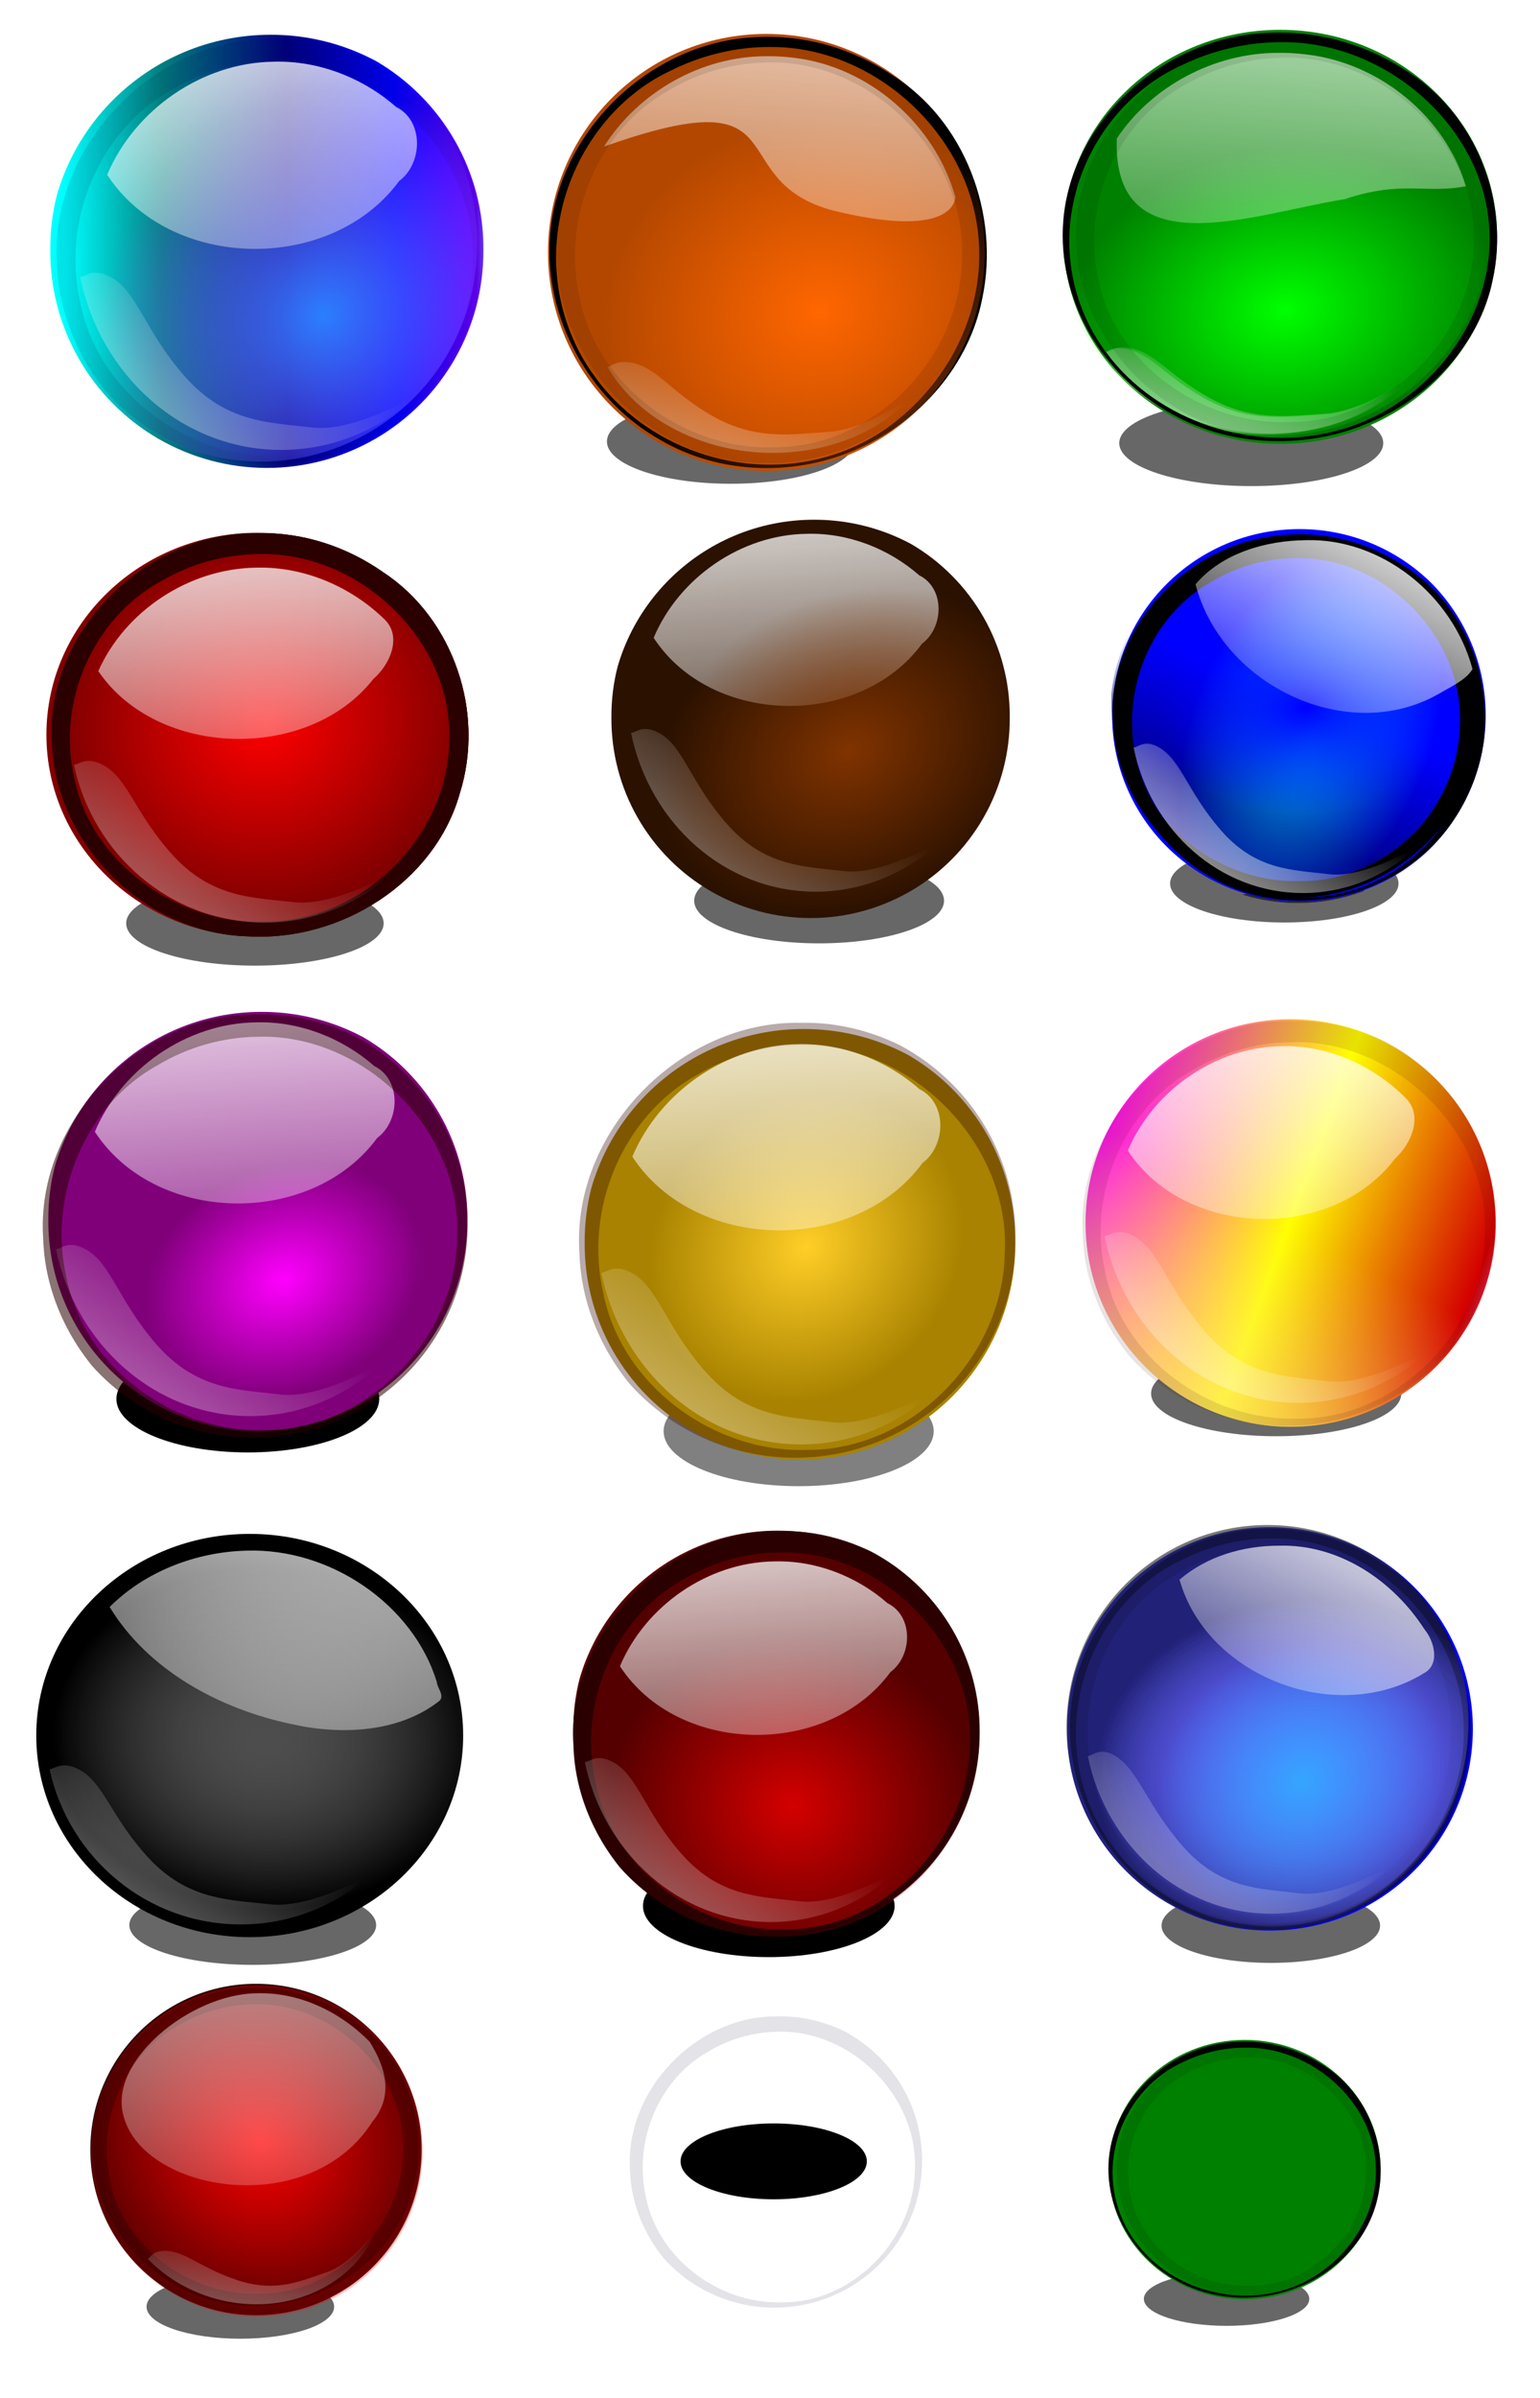
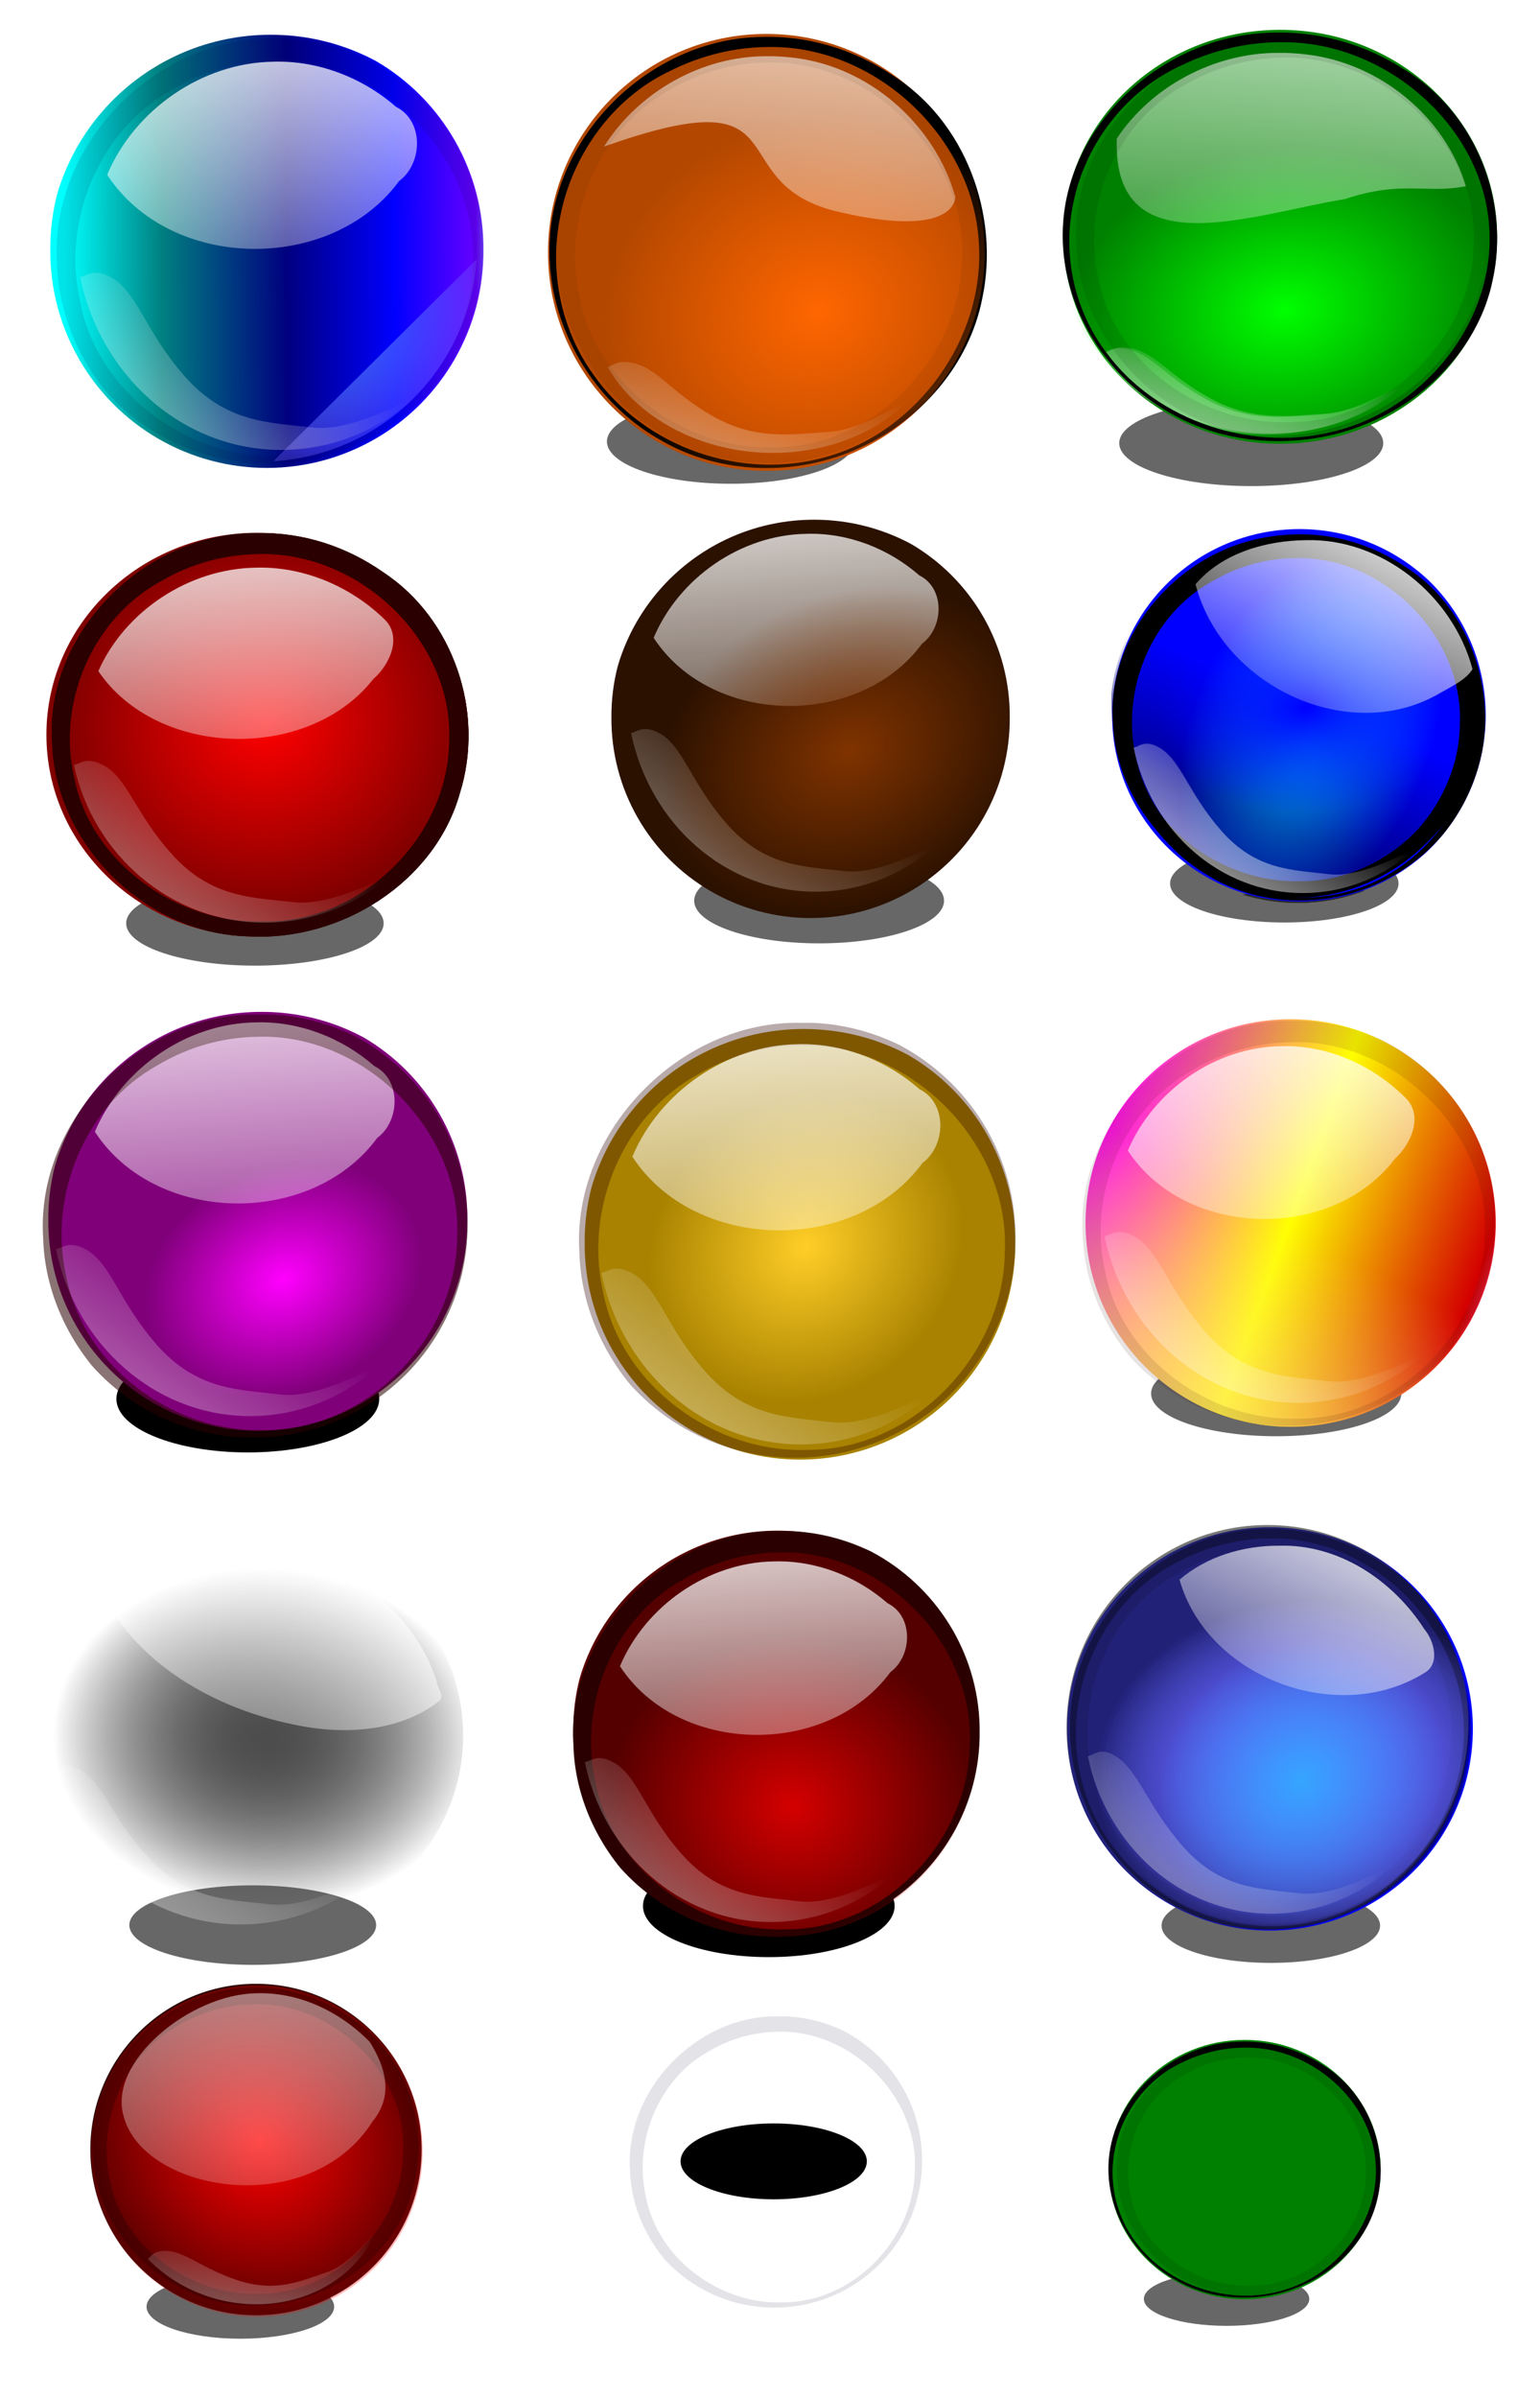
<svg xmlns="http://www.w3.org/2000/svg" xmlns:xlink="http://www.w3.org/1999/xlink" id="svg6232" viewBox="0 0 654.74 1019" version="1.1">
  <defs id="defs3">
    <linearGradient id="linearGradient7305">
      <stop id="stop7307" style="stop-color:#2a7fff" offset="0" />
      <stop id="stop7309" style="stop-color:#9955ff;stop-opacity:0" offset="1" />
    </linearGradient>
    <linearGradient id="linearGradient7287">
      <stop id="stop7289" style="stop-color:#00ffff" offset="0" />
      <stop id="stop7295" style="stop-color:#008080" offset=".205" />
      <stop id="stop7297" style="stop-color:#000080" offset=".469" />
      <stop id="stop7299" style="stop-color:#0000ff" offset=".696" />
      <stop id="stop7301" style="stop-color:#6600ff" offset=".869" />
      <stop id="stop7291" style="stop-color:#00ffff;stop-opacity:0" offset="1" />
    </linearGradient>
    <linearGradient id="linearGradient7095">
      <stop id="stop7097" style="stop-color:#803300" offset="0" />
      <stop id="stop7099" style="stop-color:#803300;stop-opacity:0" offset="1" />
    </linearGradient>
    <linearGradient id="linearGradient6546">
      <stop id="stop6548" style="stop-color:#00ffff" offset="0" />
      <stop id="stop6550" style="stop-color:#00ffff;stop-opacity:0" offset="1" />
    </linearGradient>
    <linearGradient id="linearGradient6526">
      <stop id="stop6528" style="stop-color:#5f5fff" offset="0" />
      <stop id="stop6530" style="stop-color:#5f5fff;stop-opacity:0" offset="1" />
    </linearGradient>
    <linearGradient id="linearGradient6181">
      <stop id="stop6183" style="stop-color:#ff6600" offset="0" />
      <stop id="stop6185" style="stop-color:#ff6600;stop-opacity:0" offset="1" />
    </linearGradient>
    <linearGradient id="linearGradient6045">
      <stop id="stop6047" style="stop-color:#ffffff" offset="0" />
      <stop id="stop6049" style="stop-color:#ffffff;stop-opacity:0" offset="1" />
    </linearGradient>
    <linearGradient id="linearGradient6032">
      <stop id="stop6034" style="stop-color:#00ff00" offset="0" />
      <stop id="stop6036" style="stop-color:#00ff00;stop-opacity:0" offset="1" />
    </linearGradient>
    <linearGradient id="linearGradient5889">
      <stop id="stop5891" style="stop-color:#4d4d4d" offset="0" />
      <stop id="stop5893" style="stop-color:#4d4d4d;stop-opacity:0" offset="1" />
    </linearGradient>
    <linearGradient id="linearGradient5218">
      <stop id="stop5220" style="stop-color:#d40000" offset="0" />
      <stop id="stop5222" style="stop-color:#d40000;stop-opacity:0" offset="1" />
    </linearGradient>
    <linearGradient id="linearGradient5060">
      <stop id="stop5062" style="stop-color:#ff0000" offset="0" />
      <stop id="stop5064" style="stop-color:#ff0000;stop-opacity:0" offset="1" />
    </linearGradient>
    <linearGradient id="linearGradient4607">
      <stop id="stop4609" style="stop-color:#000080" offset="0" />
      <stop id="stop4611" style="stop-color:#000080;stop-opacity:0" offset="1" />
    </linearGradient>
    <filter id="filter4625" color-interpolation-filters="sRGB">
      <feGaussianBlur id="feGaussianBlur4627" stdDeviation="3.567" />
    </filter>
    <filter id="filter4781" height="2.046" width="1.741" color-interpolation-filters="sRGB" y="-.523" x="-.37">
      <feGaussianBlur id="feGaussianBlur4783" stdDeviation="37.583" />
    </filter>
    <filter id="filter4820" color-interpolation-filters="sRGB">
      <feGaussianBlur id="feGaussianBlur4822" stdDeviation="1.677" />
    </filter>
    <filter id="filter4858" color-interpolation-filters="sRGB">
      <feGaussianBlur id="feGaussianBlur4860" stdDeviation="1.785" />
    </filter>
    <clipPath id="clipPath4918">
      <path id="path4920" style="opacity:0.66;fill:#00ffff" d="m-87.764-421.56a89.18 89.18 0 1 1 -178.36 0 89.18 89.18 0 1 1 178.36 0z" transform="matrix(.947 0 0 .947 -643.53 470.31)" />
    </clipPath>
    <filter id="filter5133" color-interpolation-filters="sRGB">
      <feGaussianBlur id="feGaussianBlur5135" stdDeviation="3.57" />
    </filter>
    <clipPath id="clipPath5167">
      <path id="path5169" style="opacity:0.66;fill:#2b0000" d="m-110.41-359.75a82.102 82.102 0 1 1 -164.2 0 82.102 82.102 0 1 1 164.2 0z" transform="matrix(1.077 0 0 1.064 -355.88 452.85)" />
    </clipPath>
    <clipPath id="clipPath5171">
      <path id="path5173" style="opacity:0.66;fill:#2b0000" d="m-110.41-359.75a82.102 82.102 0 1 1 -164.2 0 82.102 82.102 0 1 1 164.2 0z" />
    </clipPath>
    <clipPath id="clipPath5179">
      <path id="path5181" style="opacity:0.66;fill:#2b0000" d="m-110.41-359.75a82.102 82.102 0 1 1 -164.2 0 82.102 82.102 0 1 1 164.2 0z" />
    </clipPath>
    <filter id="filter5211" color-interpolation-filters="sRGB">
      <feGaussianBlur id="feGaussianBlur5213" stdDeviation="0.838" />
    </filter>
    <filter id="filter5879" height="1.425" width="1.422" color-interpolation-filters="sRGB" y="-.212" x="-.211">
      <feGaussianBlur id="feGaussianBlur5881" stdDeviation="14.816" />
    </filter>
    <radialGradient id="radialGradient6639" xlink:href="#linearGradient6526" gradientUnits="userSpaceOnUse" cy="-749.04" cx="-2301.3" gradientTransform="matrix(-.09 -.864 1.058 -.105 -1811.4 -2858.9)" r="147.5" />
    <radialGradient id="radialGradient6641" xlink:href="#linearGradient6526" gradientUnits="userSpaceOnUse" cy="-749.04" cx="-2301.3" gradientTransform="matrix(-.09 -.86 1.058 -.105 -1811.4 -2850.7)" r="147.5" />
    <radialGradient id="radialGradient6643" xlink:href="#linearGradient6526" gradientUnits="userSpaceOnUse" cy="-749.04" cx="-2301.3" gradientTransform="matrix(-.09 -.853 1.058 -.104 -1811.4 -2834.3)" r="147.5" />
    <radialGradient id="radialGradient6645" xlink:href="#linearGradient6526" gradientUnits="userSpaceOnUse" cy="-749.04" cx="-2301.3" gradientTransform="matrix(-.09 -.857 1.058 -.104 -1811.4 -2842.5)" r="147.5" />
    <radialGradient id="radialGradient6647" xlink:href="#linearGradient6546" gradientUnits="userSpaceOnUse" cy="-426.67" cx="-2436.2" gradientTransform="matrix(.547 -.502 .444 .484 -878.4 -1801.4)" r="150.82" />
    <linearGradient id="linearGradient6651" y2="87.092" xlink:href="#linearGradient6045" gradientUnits="userSpaceOnUse" x2="-586.04" gradientTransform="matrix(1.559 0 0 1.74 -1551 -960.24)" y1="244.69" x1="-685.6" />
    <linearGradient id="linearGradient6653" y2="91.81" xlink:href="#linearGradient6045" gradientUnits="userSpaceOnUse" x2="-582.73" gradientTransform="matrix(1.597 0 0 1.707 -1523.1 -949.46)" y1="-37.476" x1="-519.51" />
    <radialGradient id="radialGradient6719" gradientUnits="userSpaceOnUse" cy="-328.54" cx="-163.38" gradientTransform="matrix(-.22 -.489 .621 -.28 -14.477 -508.16)" r="82.102">
      <stop id="stop6702" style="stop-color:#ff00ff" offset="0" />
      <stop id="stop6704" style="stop-color:#ff00ff;stop-opacity:0" offset="1" />
    </radialGradient>
    <linearGradient id="linearGradient6721" y2="-290.86" xlink:href="#linearGradient6045" gradientUnits="userSpaceOnUse" x2="-184.02" gradientTransform="matrix(1.517 0 0 1.577 -2257.2 171.8)" y1="-470.16" x1="-197.23" />
    <linearGradient id="linearGradient6723" y2="87.092" xlink:href="#linearGradient6045" gradientUnits="userSpaceOnUse" x2="-586.04" gradientTransform="matrix(1.374 0 0 1.533 -1784.2 -498.86)" y1="244.69" x1="-685.6" />
    <linearGradient id="linearGradient6749" y2="87.092" xlink:href="#linearGradient6045" gradientUnits="userSpaceOnUse" x2="-586.04" gradientTransform="matrix(1.374 0 0 1.533 -2181.3 -664.69)" y1="244.69" x1="-685.6" />
    <linearGradient id="linearGradient6752" y2="-290.86" xlink:href="#linearGradient6045" gradientUnits="userSpaceOnUse" x2="-184.02" gradientTransform="matrix(1.517 0 0 1.577 -2659.6 8.63)" y1="-470.16" x1="-197.23" />
    <filter id="filter6842" height="1.879" width="1.873" color-interpolation-filters="sRGB" y="-.439" x="-.437">
      <feGaussianBlur id="feGaussianBlur6844" stdDeviation="30.65" />
    </filter>
    <radialGradient id="radialGradient6854" gradientUnits="userSpaceOnUse" cy="-358.29" cx="-166.09" gradientTransform="matrix(.466 .507 -.569 .523 -309.87 -78.108)" r="82.102">
      <stop id="stop6764" style="stop-color:#ffce27" offset="0" />
      <stop id="stop6766" style="stop-color:#ffce27;stop-opacity:0" offset="1" />
    </radialGradient>
    <filter id="filter7227" color-interpolation-filters="sRGB">
      <feGaussianBlur id="feGaussianBlur7229" stdDeviation="2.678" />
    </filter>
    <filter id="filter7327" color-interpolation-filters="sRGB">
      <feGaussianBlur id="feGaussianBlur7329" stdDeviation="1.785" />
    </filter>
    <filter id="filter7475" height="2.257" width="2.249" color-interpolation-filters="sRGB" y="-.629" x="-.625">
      <feGaussianBlur id="feGaussianBlur7477" stdDeviation="43.848" />
    </filter>
    <radialGradient id="radialGradient7533" xlink:href="#linearGradient6181" gradientUnits="userSpaceOnUse" cy="-802.33" cx="-1214" gradientTransform="matrix(-0.25 -.852 .96 -.282 -761.48 -2085.5)" r="288.27" />
    <linearGradient id="linearGradient7537" y2="-710.64" xlink:href="#linearGradient6045" gradientUnits="userSpaceOnUse" x2="-1329.3" gradientTransform="translate(-544.51 427.07)" y1="-1447.3" x1="-1265.2" />
    <linearGradient id="linearGradient7539" y2="87.092" xlink:href="#linearGradient6045" gradientUnits="userSpaceOnUse" x2="-586.04" gradientTransform="matrix(2.553 -.406 .598 2.157 -467.57 -788.63)" y1="244.69" x1="-685.6" />
    <radialGradient id="radialGradient7555" xlink:href="#linearGradient6032" gradientUnits="userSpaceOnUse" cy="-725.9" cx="-1177.1" gradientTransform="matrix(-.13 -.778 .986 -.164 -717.77 -1825.6)" r="288.27" />
    <linearGradient id="linearGradient7557" y2="-710.64" xlink:href="#linearGradient6045" gradientUnits="userSpaceOnUse" x2="-1329.3" gradientTransform="translate(10.677 10.677)" y1="-1447.3" x1="-1265.2" />
    <linearGradient id="linearGradient7559" y2="87.092" xlink:href="#linearGradient6045" gradientUnits="userSpaceOnUse" x2="-586.04" gradientTransform="matrix(2.553 -.406 .598 2.157 68.932 -1198.4)" y1="244.69" x1="-685.6" />
    <linearGradient id="linearGradient7561" y2="87.092" xlink:href="#linearGradient6045" gradientUnits="userSpaceOnUse" x2="-586.04" gradientTransform="matrix(2.553 -.406 .598 2.157 63.594 -1197)" y1="244.69" x1="-685.6" />
    <radialGradient id="radialGradient7585" xlink:href="#linearGradient5060" gradientUnits="userSpaceOnUse" cy="-317.27" cx="-120.15" gradientTransform="matrix(-.273 -.885 .92 -.283 293.94 -562.55)" r="84.25" />
    <linearGradient id="linearGradient7589" y2="-290.86" xlink:href="#linearGradient6045" gradientUnits="userSpaceOnUse" x2="-184.02" gradientTransform="matrix(.962 0 0 1 216.27 -3.775)" y1="-470.16" x1="-197.23" />
    <linearGradient id="linearGradient7591" y2="87.092" xlink:href="#linearGradient6045" gradientUnits="userSpaceOnUse" x2="-586.04" gradientTransform="matrix(0.871 0 0 .972 521.64 -436.17)" y1="244.69" x1="-685.6" />
    <linearGradient id="linearGradient7612" y2="78.127" xlink:href="#linearGradient4607" gradientUnits="userSpaceOnUse" x2="-543.57" gradientTransform="matrix(.921 0 0 .968 -294.68 -5.209)" y1="133.81" x1="-565.28" />
    <linearGradient id="linearGradient7614" y2="78.127" xlink:href="#linearGradient4607" gradientUnits="userSpaceOnUse" x2="-543.57" gradientTransform="matrix(.921 0 0 .968 -298.84 -7.325)" y1="133.81" x1="-565.28" />
    <radialGradient id="radialGradient7616" gradientUnits="userSpaceOnUse" cy="77.457" cx="-815.89" gradientTransform="matrix(.607 .243 -.388 .97 -279.83 201.9)" r="82.398">
      <stop id="stop4864" style="stop-color:#00ffff" offset="0" />
      <stop id="stop4866" style="stop-color:#00ffff;stop-opacity:0" offset="1" />
    </radialGradient>
    <linearGradient id="linearGradient7618" y2="87.092" xlink:href="#linearGradient6045" gradientUnits="userSpaceOnUse" x2="-586.04" gradientTransform="matrix(0.871 0 0 .972 -321.71 -1.73)" y1="244.69" x1="-685.6" />
    <radialGradient id="radialGradient7620" gradientUnits="userSpaceOnUse" cy="67.411" cx="-807.43" gradientTransform="matrix(.04 .559 -.785 .056 -722.24 515.23)" r="84.25">
      <stop id="stop4872" style="stop-color:#0000ff" offset="0" />
      <stop id="stop4874" style="stop-color:#0000ff;stop-opacity:0" offset="1" />
    </radialGradient>
    <linearGradient id="linearGradient7624" y2="91.81" xlink:href="#linearGradient6045" gradientUnits="userSpaceOnUse" x2="-582.73" gradientTransform="matrix(.892 0 0 .954 -307.93 5.915)" y1="-37.476" x1="-519.51" />
    <linearGradient id="linearGradient7639" y2="-290.86" xlink:href="#linearGradient6045" gradientUnits="userSpaceOnUse" x2="-184.02" gradientTransform="matrix(1.517 0 0 1.577 -1742.9 865.01)" y1="-470.16" x1="-197.23" />
    <linearGradient id="linearGradient7641" y2="87.092" xlink:href="#linearGradient6045" gradientUnits="userSpaceOnUse" x2="-586.04" gradientTransform="matrix(1.374 0 0 1.533 -1260.6 183.68)" y1="244.69" x1="-685.6" />
    <radialGradient id="radialGradient7643" xlink:href="#linearGradient7095" gradientUnits="userSpaceOnUse" cy="-355.52" cx="-195.56" gradientTransform="matrix(.35 .701 -.891 .445 -424.89 -50.57)" r="82.102" />
    <linearGradient id="linearGradient7658" y2="-342.29" gradientUnits="userSpaceOnUse" x2="-2258.1" gradientTransform="translate(112.11 154.81)" y1="-462.4" x1="-2583.8">
      <stop id="stop7181" style="stop-color:#ff00ff" offset="0" />
      <stop id="stop7189" style="stop-color:#ffff00" offset=".413" />
      <stop id="stop7187" style="stop-color:#d40000" offset=".778" />
      <stop id="stop7183" style="stop-color:#ff00ff;stop-opacity:0" offset="1" />
    </linearGradient>
    <linearGradient id="linearGradient7660" y2="-290.86" xlink:href="#linearGradient6045" gradientUnits="userSpaceOnUse" x2="-184.02" gradientTransform="matrix(1.52 0 0 1.58 -2050.1 301.68)" y1="-470.16" x1="-197.23" />
    <linearGradient id="linearGradient7662" y2="-251.54" gradientUnits="userSpaceOnUse" x2="-2327.5" y1="-64.694" x1="-2426.3">
      <stop id="stop7207" style="stop-color:#ffe680" offset="0" />
      <stop id="stop7209" style="stop-color:#ffe680;stop-opacity:0" offset="1" />
    </linearGradient>
    <linearGradient id="linearGradient7664" y2="87.092" xlink:href="#linearGradient6045" gradientUnits="userSpaceOnUse" x2="-586.04" gradientTransform="matrix(1.44 0 0 1.607 -1525.7 -393.71)" y1="244.69" x1="-685.6" />
    <radialGradient id="radialGradient7682" xlink:href="#linearGradient5889" gradientUnits="userSpaceOnUse" cy="-551.94" cx="-103.31" gradientTransform="matrix(.052 -.844 .998 .061 384.1 -678.53)" r="102.76" />
    <linearGradient id="linearGradient7688" y2="-538.47" gradientUnits="userSpaceOnUse" x2="-230.88" y1="-813.4" x1="-145.47">
      <stop id="stop5904" style="stop-color:#ffffff" offset="0" />
      <stop id="stop5906" style="stop-color:#ffffff;stop-opacity:0" offset="1" />
    </linearGradient>
    <linearGradient id="linearGradient7690" y2="87.092" xlink:href="#linearGradient6045" gradientUnits="userSpaceOnUse" x2="-586.04" gradientTransform="matrix(1.053 0 0 1.176 404.73 -715.04)" y1="244.69" x1="-685.6" />
    <radialGradient id="radialGradient7725" gradientUnits="userSpaceOnUse" cy="-795.66" cx="-620.83" gradientTransform="matrix(-1.153 .803 -.748 -1.075 -1894 -1161.9)" r="111.36">
      <stop id="stop6475" style="stop-color:#ff0000" offset="0" />
      <stop id="stop6477" style="stop-color:#ff0000;stop-opacity:0" offset="1" />
    </radialGradient>
    <linearGradient id="linearGradient7727" y2="-677.78" xlink:href="#linearGradient6045" gradientUnits="userSpaceOnUse" x2="-594.53" gradientTransform="matrix(1.288 0 0 1.288 -1102.5 224.96)" y1="-1142.1" x1="-598.31" />
    <linearGradient id="linearGradient7729" y2="87.092" xlink:href="#linearGradient6045" gradientUnits="userSpaceOnUse" x2="-586.04" gradientTransform="matrix(1.144 -.528 .681 1.104 -1279 -1159.5)" y1="244.69" x1="-685.6" />
    <radialGradient id="radialGradient7741" xlink:href="#linearGradient5218" gradientUnits="userSpaceOnUse" cy="-334.83" cx="-185.49" gradientTransform="matrix(.125 -.838 .906 .135 139.8 -440.61)" r="82.102" />
    <linearGradient id="linearGradient7745" y2="-290.86" xlink:href="#linearGradient6045" gradientUnits="userSpaceOnUse" x2="-184.02" gradientTransform="matrix(.962 0 0 1 -68.729 -25.48)" y1="-470.16" x1="-197.23" />
    <linearGradient id="linearGradient7747" y2="87.092" xlink:href="#linearGradient6045" gradientUnits="userSpaceOnUse" x2="-586.04" gradientTransform="matrix(0.871 0 0 .972 232.03 -457.52)" y1="244.69" x1="-685.6" />
    <linearGradient id="linearGradient7783" y2="-364.77" xlink:href="#linearGradient7287" gradientUnits="userSpaceOnUse" x2="-89.699" y1="-363.57" x1="-269.23" />
    <radialGradient id="radialGradient7785" xlink:href="#linearGradient7305" gradientUnits="userSpaceOnUse" cy="-304.4" cx="-194.64" gradientTransform="matrix(.729 -.787 .731 .677 195.65 -279.68)" r="82.102" />
    <linearGradient id="linearGradient7787" y2="-290.86" xlink:href="#linearGradient6045" gradientUnits="userSpaceOnUse" x2="-184.02" gradientTransform="matrix(1.117 0 0 1.161 337.26 516.82)" y1="-470.16" x1="-197.23" />
    <linearGradient id="linearGradient7789" y2="87.092" xlink:href="#linearGradient6045" gradientUnits="userSpaceOnUse" x2="-586.04" gradientTransform="matrix(1.013 0 0 1.13 692.37 14.505)" y1="244.69" x1="-685.6" />
  </defs>
  <g id="g7593" transform="matrix(.598 0 0 .598 243.39 8.589)">
    <path id="path7491" style="opacity:0.77;filter:url(#filter7475);fill:#000000" d="m-106.81-357.52c0 46.219-37.72 83.687-84.25 83.687s-84.25-37.468-84.25-83.687 37.72-83.687 84.25-83.687 84.25 37.468 84.25 83.687z" transform="matrix(.964 0 0 .331 690.27 731.83)" />
    <g id="g4922" transform="matrix(1.581 0 0 1.581 813.38 1163.3)">
      <g id="g4882" transform="translate(622.84 -494.5)" clip-path="url(#clipPath4918)">
        <path id="path4649" style="opacity:0.77;filter:url(#filter4781);fill:#000000" d="m259.87 144.73c0 47.607-38.877 86.2-86.833 86.2-47.957 0-86.833-38.593-86.833-86.2s38.877-86.2 86.833-86.2c47.957 0 86.833 38.593 86.833 86.2z" transform="matrix(.44 0 -.091 .076 -871.8 144.41)" />
        <path id="path4671" style="opacity:0.88;fill:url(#linearGradient7612)" d="m-726.06 65.933c0 47.522-36.891 86.047-82.398 86.047s-82.398-38.524-82.398-86.047c0-47.522 36.891-86.047 82.398-86.047s82.398 38.524 82.398 86.047z" />
        <path id="path4651" style="fill:#0000ff" d="m-726.13 71.124c0 46.219-37.72 83.687-84.25 83.687s-84.25-37.468-84.25-83.687 37.72-83.687 84.25-83.687 84.25 37.468 84.25 83.687z" />
        <path id="path4557" style="opacity:0.88;fill:url(#linearGradient7614)" d="m-730.22 63.817c0 47.522-36.891 86.047-82.398 86.047s-82.398-38.524-82.398-86.047c0-47.522 36.891-86.047 82.398-86.047s82.398 38.524 82.398 86.047z" />
        <path id="path4655" style="opacity:0.66;fill:url(#radialGradient7616)" d="m-726.06 65.933c0 47.522-36.891 86.047-82.398 86.047s-82.398-38.524-82.398-86.047c0-47.522 36.891-86.047 82.398-86.047s82.398 38.524 82.398 86.047z" />
        <path id="path4824" style="filter:url(#filter4858);fill:#000000" d="m-560.91-16.344c-48.255-1.026-92.042 43.762-88.812 92.156 1.195 44.242 39.476 84.38 84.125 85.531 40.001 2.551 80.516-23.981 91.125-63.094 10.79-35.256-2.393-76.957-33.219-97.594-15.367-11.016-34.184-17.481-53.219-17zm-0.75 9.188c44.215-1.621 84.847 38.693 82.594 83.031-0.688 41.671-37.316 79.328-79.444 79.017-37.391 1.229-74.536-25.94-81.705-63.219-7.605-33.226 7.684-70.66 37.796-87.199 12.323-7.336 26.383-11.39 40.758-11.631z" transform="matrix(.904 0 0 .905 -305.21 6.966)" />
        <path id="path4653" style="filter:url(#filter4820);fill:#000000" d="m-814.81-12.406c-39.909 1.537-76.096 35.934-79.15 77.238-2.472 31.988 15.101 63.909 42.029 79.401 23.027 13.828 52.796 14.517 76.84 3.062 22.981-10.518 41.741-32.184 46.697-57.979 6.849-32.607-6.659-69.297-34.405-86.853-15.249-10.458-33.604-15.848-52.01-14.869zm5.563 3.857c39.932-0.154 77.166 34.692 79.543 76.009 2.469 37.199-23.359 73.289-57.885 83.304-32.62 9.772-70.21-3.378-89.816-31.887-12.339-17.371-16.909-40.038-12.73-61.139 4.528-24.32 20.303-46.504 42.062-56.928 12.013-6.16 25.368-9.482 38.827-9.36z" transform="matrix(.989 0 0 .981 -8.239 2.049)" />
        <path id="path4787" style="filter:url(#filter4625);fill:#000000" d="m-560.91-16.344c-48.255-1.026-92.042 43.762-88.812 92.156 1.195 44.242 39.476 84.38 84.125 85.531 40.001 2.551 80.516-23.981 91.125-63.094 10.79-35.256-2.393-76.957-33.219-97.594-15.367-11.016-34.184-17.481-53.219-17zm-0.75 9.188c44.215-1.621 84.847 38.693 82.594 83.031-0.688 41.671-37.316 79.328-79.444 79.017-37.391 1.229-74.536-25.94-81.705-63.219-7.605-33.226 7.684-70.66 37.796-87.199 12.323-7.336 26.383-11.39 40.758-11.631z" transform="matrix(.925 0 0 .908 -293.26 5.038)" />
        <path id="path4657" style="fill:url(#linearGradient7618)" d="m-873.24 85.751c-6.615-4.252-9.505-0.312-11.731-0.125 7.687 37.415 38.835 65.396 76.104 65.396 19.666 0 37.622-7.793 51.335-20.654-17.143 9.295-30.323 13.297-39.672 12.17-16.344-1.97-32.705-1.589-48.512-19.72-14.77-16.94-18.128-31.028-27.524-37.067z" />
        <path id="path3955" style="fill:url(#radialGradient7620)" d="m-727.62 70.342c0 46.219-37.72 83.687-84.25 83.687s-84.25-37.468-84.25-83.687 37.72-83.687 84.25-83.687 84.25 37.468 84.25 83.687z" />
        <path id="path4661" style="fill:url(#linearGradient7618)" d="m-873.24 85.751c-6.851-3.78-9.505-0.312-11.731-0.125 7.687 37.415 38.835 65.396 76.104 65.396 19.666 0 37.622-7.793 51.335-20.654-17.143 9.295-30.323 13.297-39.672 12.17-16.344-1.97-32.705-1.589-48.512-19.72-14.77-16.94-17.744-31.671-27.524-37.067z" />
        <path id="path3967" style="fill:url(#linearGradient7624)" d="m-807.53-7.586c-17.827 0.182-37.587 5.686-49.595 19.838 11.986 45.998 69.134 72.574 109.69 49.048 5.118-3.017 11.972-6.051 14.869-10.941-9.032-33.595-41.213-58.941-74.967-57.945z" />
        <path id="path4878" style="fill:url(#linearGradient7624)" d="m-807.53-7.586c-17.827 0.182-37.587 5.686-49.595 19.838 11.986 45.998 69.134 72.574 109.69 49.048 5.118-3.017 11.972-6.051 14.869-10.941-9.032-33.595-41.213-58.941-74.967-57.945z" />
        <path id="path4880" style="fill:url(#linearGradient7618)" d="m-873.24 85.751c-6.851-3.78-9.505-0.312-11.731-0.125 7.687 37.415 38.835 65.396 76.104 65.396 19.666 0 37.622-7.793 51.335-20.654-17.143 9.295-30.323 13.297-39.672 12.17-16.344-1.97-32.705-1.589-48.512-19.72-14.77-16.94-17.744-31.671-27.524-37.067z" />
      </g>
    </g>
  </g>
  <g id="g7573" transform="matrix(.674 0 0 .649 1293.8 1059.9)">
    <path id="path7485" style="opacity:0.77;filter:url(#filter7475);fill:#000000" d="m-106.81-357.52c0 46.219-37.72 83.687-84.25 83.687s-84.25-37.468-84.25-83.687 37.72-83.687 84.25-83.687 84.25 37.468 84.25 83.687z" transform="matrix(.964 0 0 .331 -1574.6 -910.21)" />
    <g id="g7563">
      <g id="g5597" transform="matrix(1.58 0 0 1.58 -1807.2 -581.2)">
        <path id="path5139" style="fill:#800000" d="m115.9-361.29c0 46.219-37.72 83.687-84.25 83.687s-84.25-37.468-84.25-83.687 37.72-83.687 84.25-83.687 84.25 37.468 84.25 83.687z" />
        <path id="path5141" style="filter:url(#filter5133);fill:#2b0000" d="m-560.91-16.344c-48.255-1.026-92.042 43.762-88.812 92.156 1.195 44.242 39.476 84.38 84.125 85.531 40.001 2.551 80.516-23.981 91.125-63.094 10.79-35.256-2.393-76.957-33.219-97.594-15.367-11.016-34.184-17.481-53.219-17zm-0.75 9.188c44.215-1.621 84.847 38.693 82.594 83.031-0.688 41.671-37.316 79.328-79.444 79.017-37.391 1.229-74.536-25.94-81.705-63.219-7.605-33.226 7.684-70.66 37.796-87.199 12.323-7.336 26.383-11.39 40.758-11.631z" transform="matrix(.929 0 0 .94 553.26 -429.43)" />
        <path id="path5143" style="fill:url(#radialGradient7585)" d="m115.9-361.29c0 46.219-37.72 83.687-84.25 83.687s-84.25-37.468-84.25-83.687 37.72-83.687 84.25-83.687 84.25 37.468 84.25 83.687z" />
        <path id="path5145" style="filter:url(#filter5133);fill:#2b0000" d="m-560.91-16.344c-48.255-1.026-92.042 43.762-88.812 92.156 1.195 44.242 39.476 84.38 84.125 85.531 40.001 2.551 80.516-23.981 91.125-63.094 10.79-35.256-2.393-76.957-33.219-97.594-15.367-11.016-34.184-17.481-53.219-17zm-0.75 9.188c44.215-1.621 84.847 38.693 82.594 83.031-0.688 41.671-37.316 79.328-79.444 79.017-37.391 1.229-74.536-25.94-81.705-63.219-7.605-33.226 7.684-70.66 37.796-87.199 12.323-7.336 26.383-11.39 40.758-11.631z" transform="matrix(.929 0 0 .94 553.26 -429.43)" />
        <path id="path5147" style="fill:url(#radialGradient7585)" d="m115.9-361.29c0 46.219-37.72 83.687-84.25 83.687s-84.25-37.468-84.25-83.687 37.72-83.687 84.25-83.687 84.25 37.468 84.25 83.687z" />
        <path id="path5149" style="fill:url(#linearGradient7589)" d="m31.344-430.53c-27.118 0.267-52.689 18.132-63.219 42.875 23.57 36.158 83.962 37.606 109.81 3.25 6.503-5.809 11.602-17.368 4.531-24.625-13.284-13.468-31.983-22.004-51.125-21.5z" />
        <path id="path5264" style="fill:url(#linearGradient7591)" d="m-29.894-348.69c-6.851-3.78-9.505-0.312-11.731-0.125 7.687 37.415 38.835 65.396 76.104 65.396 19.666 0 37.622-7.793 51.335-20.654-17.143 9.295-30.323 13.297-39.672 12.17-16.344-1.97-32.705-1.589-48.512-19.72-14.77-16.94-17.744-31.671-27.524-37.067z" />
      </g>
    </g>
  </g>
  <g id="g7731" transform="matrix(.659 0 0 .659 1695 1491.6)">
    <g id="g6228" transform="matrix(1.577 0 0 1.577 -1672.4 -543.4)">
      <path id="path5068" style="filter:url(#filter5879);fill:#000000" d="m-106.81-357.52c0 46.219-37.72 83.687-84.25 83.687s-84.25-37.468-84.25-83.687 37.72-83.687 84.25-83.687 84.25 37.468 84.25 83.687z" transform="matrix(.611 0 0 .25 -139.25 -221.96)" />
      <path id="path5057" style="fill:#550000" clip-path="url(#clipPath5171)" d="m-106.81-357.52c0 46.219-37.72 83.687-84.25 83.687s-84.25-37.468-84.25-83.687 37.72-83.687 84.25-83.687 84.25 37.468 84.25 83.687z" transform="translate(-61.34 -23.592)" />
      <path id="path5215" style="fill:url(#radialGradient7741)" clip-path="url(#clipPath5179)" d="m-106.81-357.52c0 46.219-37.72 83.687-84.25 83.687s-84.25-37.468-84.25-83.687 37.72-83.687 84.25-83.687 84.25 37.468 84.25 83.687z" transform="translate(-59.453 -21.705)" />
      <path id="path5226" style="fill:url(#radialGradient7741)" clip-path="url(#clipPath5179)" d="m-106.81-357.52c0 46.219-37.72 83.687-84.25 83.687s-84.25-37.468-84.25-83.687 37.72-83.687 84.25-83.687 84.25 37.468 84.25 83.687z" transform="translate(-59.453 -21.705)" />
      <path id="path5137" style="fill:#2b0000" clip-path="url(#clipPath5167)" d="m-560.91-16.344c-48.255-1.026-92.042 43.762-88.812 92.156 1.195 44.242 39.476 84.38 84.125 85.531 40.001 2.551 80.516-23.981 91.125-63.094 10.79-35.256-2.393-76.957-33.219-97.594-15.367-11.016-34.184-17.481-53.219-17zm-0.75 9.188c44.215-1.621 84.847 38.693 82.594 83.031-0.688 41.671-37.316 79.328-79.444 79.017-37.391 1.229-74.536-25.94-81.705-63.219-7.605-33.226 7.684-70.66 37.796-87.199 12.323-7.336 26.383-11.39 40.758-11.631z" transform="matrix(.95 0 0 .951 281.33 -449.07)" />
      <path id="path5109" style="fill:url(#linearGradient7745)" d="m-253.91-452.22c-26.959 0.385-52.515 18.105-62.969 42.844 23.833 36.575 84.891 37.479 110.66 2.406 9.026-6.694 9.47-22.866-1.151-28.136-12.69-11.105-29.516-17.644-46.536-17.114z" />
      <path id="path5270" style="fill:url(#linearGradient7747)" d="m-319.5-370.04c-6.851-3.78-9.505-0.312-11.731-0.125 7.687 37.415 38.835 65.396 76.104 65.396 19.666 0 37.622-7.793 51.335-20.654-17.143 9.295-30.323 13.297-39.672 12.17-16.344-1.97-32.705-1.589-48.512-19.72-14.77-16.94-17.744-31.671-27.524-37.067z" />
    </g>
  </g>
  <g id="g7670" transform="matrix(.646 0 0 .61 2138.6 1102.4)">
    <path id="path7479" style="opacity:0.77;filter:url(#filter7475);fill:#000000" d="m-106.81-357.52c0 46.219-37.72 83.687-84.25 83.687s-84.25-37.468-84.25-83.687 37.72-83.687 84.25-83.687 84.25 37.468 84.25 83.687z" transform="matrix(.964 0 0 .331 -2960 -347.76)" />
    <g id="g6263" transform="matrix(1.367 0 0 1.367 -2899.9 258.34)">
      <g id="g5977">
-         <path id="path5885" style="fill:#000000" d="m-77.406-626.56c0 56.755-46.009 102.76-102.76 102.76-56.755 0-102.76-46.009-102.76-102.76 0-56.755 46.009-102.76 102.76-102.76 56.755 0 102.76 46.009 102.76 102.76z" />
        <path id="path5887" style="fill:url(#radialGradient7682)" d="m-77.406-626.56c0 56.755-46.009 102.76-102.76 102.76-56.755 0-102.76-46.009-102.76-102.76 0-56.755 46.009-102.76 102.76-102.76 56.755 0 102.76 46.009 102.76 102.76z" />
        <path id="path5967" style="fill:url(#radialGradient7682)" d="m-77.406-626.56c0 56.755-46.009 102.76-102.76 102.76-56.755 0-102.76-46.009-102.76-102.76 0-56.755 46.009-102.76 102.76-102.76 56.755 0 102.76 46.009 102.76 102.76z" />
        <path id="path5969" style="fill:url(#radialGradient7682)" d="m-77.406-626.56c0 56.755-46.009 102.76-102.76 102.76-56.755 0-102.76-46.009-102.76-102.76 0-56.755 46.009-102.76 102.76-102.76 56.755 0 102.76 46.009 102.76 102.76z" />
        <path id="path5897" style="fill:url(#linearGradient7688)" d="m-181.69-720.78c-24.64 0.651-49 10.793-65.906 28.719 18.343 32 52.519 51.922 87.875 59.75 23.866 5.62 51.567 4.228 70.969-11.969 2.49-2.84-1.168-6.41-1.323-9.512-11.268-39.115-50.803-68.375-91.615-66.988z" />
        <path id="path5971" style="fill:url(#linearGradient7690)" d="m-262.33-609.24c-8.286-4.572-11.496-0.377-14.188-0.151 9.297 45.251 46.969 79.093 92.044 79.093 23.785 0 45.502-9.426 62.087-24.98-20.733 11.242-36.674 16.082-47.981 14.719-19.768-2.382-39.555-1.922-58.673-23.85-17.863-20.489-21.461-38.305-33.289-44.831z" />
        <path id="path5975" style="fill:url(#linearGradient7690)" d="m-262.33-609.24c-8.286-4.572-11.496-0.377-14.188-0.151 9.297 45.251 46.969 79.093 92.044 79.093 23.785 0 45.502-9.426 62.087-24.98-20.733 11.242-36.674 16.082-47.981 14.719-19.768-2.382-39.555-1.922-58.673-23.85-17.863-20.489-21.461-38.305-33.289-44.831z" />
      </g>
    </g>
  </g>
  <g id="g7715" transform="matrix(.491 0 0 .491 1012.1 1316.6)">
    <path id="path7495" style="opacity:0.77;filter:url(#filter7475);fill:#000000" d="m-106.81-357.52c0 46.219-37.72 83.687-84.25 83.687s-84.25-37.468-84.25-83.687 37.72-83.687 84.25-83.687 84.25 37.468 84.25 83.687z" transform="matrix(.964 0 0 .331 -1669 -566.7)" />
    <g id="g6946" transform="translate(24.023 -8.008)">
      <path id="path5986" style="fill:#2b0000" d="m-477.51-808.01c0 61.501-49.856 111.36-111.36 111.36-61.501 0-111.36-49.856-111.36-111.36 0-61.501 49.856-111.36 111.36-111.36 61.501 0 111.36 49.856 111.36 111.36z" transform="matrix(1.288 0 0 1.288 -1105.2 227.63)" />
      <path id="path6000" style="fill:url(#radialGradient7725)" d="m-477.51-808.01c0 61.501-49.856 111.36-111.36 111.36-61.501 0-111.36-49.856-111.36-111.36 0-61.501 49.856-111.36 111.36-111.36 61.501 0 111.36 49.856 111.36 111.36z" transform="matrix(-.139 -1.281 1.281 -.139 -909.66 -1678.4)" />
      <path id="path4959" style="opacity:0.44;filter:url(#filter4625);fill:#000000" d="m-560.91-16.344c-48.255-1.026-92.042 43.762-88.812 92.156 1.195 44.242 39.476 84.38 84.125 85.531 40.001 2.551 80.516-23.981 91.125-63.094 10.79-35.256-2.393-76.957-33.219-97.594-15.367-11.016-34.184-17.481-53.219-17zm-0.75 9.188c44.215-1.621 84.847 38.693 82.594 83.031-0.688 41.671-37.316 79.328-79.444 79.017-37.391 1.229-74.536-25.94-81.705-63.219-7.605-33.226 7.684-70.66 37.796-87.199 12.323-7.336 26.383-11.39 40.758-11.631z" transform="matrix(1.575 0 0 1.546 -981.63 -927.69)" />
      <path id="path6016" style="fill:url(#linearGradient7727)" d="m-1863.7-948.29c-57.049 0.946-128.48 59.092-114.56 106.43 17.068 65.696 160.95 90.601 215.47 4.568 19.1-23.094 10.696-48.083-2.437-69.017-26.852-27.241-62.459-43.282-98.475-41.982z" />
      <path id="path6020" style="fill:url(#linearGradient7729)" d="m-1941.8-725.4c-11.646-0.138-12.698 5.413-15.49 6.976 36.326 37.849 96.84 50.742 145.77 28.129 25.82-11.932 43.933-31.683 52.92-54.617-15.991 20.963-30.49 33.508-43.555 37.9-22.841 7.679-44.055 18.038-77.521 7.029-31.27-10.287-45.503-25.22-62.127-25.417z" />
      <path id="path6481" style="opacity:0.22;filter:url(#filter4625);fill:#000000" d="m-560.91-16.344c-48.255-1.026-92.042 43.762-88.812 92.156 1.195 44.242 39.476 84.38 84.125 85.531 40.001 2.551 80.516-23.981 91.125-63.094 10.79-35.256-2.393-76.957-33.219-97.594-15.367-11.016-34.184-17.481-53.219-17zm-0.75 9.188c44.215-1.621 84.847 38.693 82.594 83.031-0.688 41.671-37.316 79.328-79.444 79.017-37.391 1.229-74.536-25.94-81.705-63.219-7.605-33.226 7.684-70.66 37.796-87.199 12.323-7.336 26.383-11.39 40.758-11.631z" transform="matrix(1.575 0 0 1.546 -981.63 -927.69)" />
    </g>
  </g>
  <g id="g7541" transform="matrix(.691 0 0 .659 1554.3 873.59)">
    <path id="path7487" style="opacity:0.77;filter:url(#filter7475);fill:#000000" d="m-106.81-357.52c0 46.219-37.72 83.687-84.25 83.687s-84.25-37.468-84.25-83.687 37.72-83.687 84.25-83.687 84.25 37.468 84.25 83.687z" transform="matrix(.964 0 0 .331 -1295.3 -921.53)" />
    <g id="g6193" transform="matrix(.463 0 0 .463 -861.06 -754.92)">
      <g id="g6118">
        <g id="g6111">
          <path id="path6028" style="fill:#008000" d="m-1009-902.82c0 159.21-129.06 288.27-288.27 288.27s-288.27-129.06-288.27-288.27 129.06-288.27 288.27-288.27 288.27 129.06 288.27 288.27z" />
          <path id="path6030" style="fill:url(#radialGradient7555)" d="m-1009-902.82c0 159.21-129.06 288.27-288.27 288.27s-288.27-129.06-288.27-288.27 129.06-288.27 288.27-288.27 288.27 129.06 288.27 288.27z" transform="translate(-10.677 -10.677)" />
          <path id="path6040" style="fill:url(#linearGradient7557)" d="m-1299.7-1159c-85.645-0.25-169.09 47.183-214.66 119.31-6.096 181.17 181.62 104.68 302.87 84.419 76.803-26.805 108.06-6.929 161-18.044-26.908-95.571-113.51-171.63-212.38-183.53-12.226-1.521-24.517-2.373-36.844-2.156z" />
          <path id="path6103" style="fill:url(#linearGradient7559)" d="m-1493.7-747.3c-22.406-5.195-28.048 3.737-34.458 5.189 45.554 79.434 154.06 127.01 263.29 109.64 57.635-9.162 105.47-34.82 137.74-69.744-44.522 28.61-80.688 43.63-108.78 45.486-49.113 3.244-96.829 11.71-154.31-21.153-53.712-30.706-71.495-62.005-103.48-69.421z" />
          <path id="path6107" style="fill:url(#linearGradient7561)" d="m-1499-745.96c-22.406-5.195-28.048 3.737-34.458 5.189 45.554 79.434 154.06 127.01 263.29 109.64 57.635-9.162 105.47-34.82 137.74-69.744-44.522 28.61-80.688 43.63-108.78 45.486-49.113 3.244-96.829 11.71-154.31-21.153-53.712-30.706-71.495-62.005-103.48-69.421z" />
        </g>
        <path id="path4957" style="filter:url(#filter5211);fill:#000000" d="m-814.81-12.406c-39.909 1.537-76.096 35.934-79.15 77.238-2.472 31.988 15.101 63.909 42.029 79.401 23.027 13.828 52.796 14.517 76.84 3.062 22.981-10.518 41.741-32.184 46.697-57.979 6.849-32.607-6.659-69.297-34.405-86.853-15.249-10.458-33.604-15.848-52.01-14.869zm5.563 3.857c39.932-0.154 77.166 34.692 79.543 76.009 2.469 37.199-23.359 73.289-57.885 83.304-32.62 9.772-70.21-3.378-89.816-31.887-12.339-17.371-16.909-40.038-12.73-61.139 4.528-24.32 20.303-46.504 42.062-56.928 12.013-6.16 25.368-9.482 38.827-9.36z" transform="matrix(3.446 0 0 3.391 1495.1 -1144.9)" />
      </g>
    </g>
    <path id="path6483" style="opacity:0.22;filter:url(#filter4625);fill:#000000" d="m-560.91-16.344c-48.255-1.026-92.042 43.762-88.812 92.156 1.195 44.242 39.476 84.38 84.125 85.531 40.001 2.551 80.516-23.981 91.125-63.094 10.79-35.256-2.393-76.957-33.219-97.594-15.367-11.016-34.184-17.481-53.219-17zm-0.75 9.188c44.215-1.621 84.847 38.693 82.594 83.031-0.688 41.671-37.316 79.328-79.444 79.017-37.391 1.229-74.536-25.94-81.705-63.219-7.605-33.226 7.684-70.66 37.796-87.199 12.323-7.336 26.383-11.39 40.758-11.631z" transform="matrix(1.432 0 0 1.45 -656.62 -1278)" />
    <path id="path6485" style="opacity:0.22;filter:url(#filter4625);fill:#000000" d="m-560.91-16.344c-48.255-1.026-92.042 43.762-88.812 92.156 1.195 44.242 39.476 84.38 84.125 85.531 40.001 2.551 80.516-23.981 91.125-63.094 10.79-35.256-2.393-76.957-33.219-97.594-15.367-11.016-34.184-17.481-53.219-17zm-0.75 9.188c44.215-1.621 84.847 38.693 82.594 83.031-0.688 41.671-37.316 79.328-79.444 79.017-37.391 1.229-74.536-25.94-81.705-63.219-7.605-33.226 7.684-70.66 37.796-87.199 12.323-7.336 26.383-11.39 40.758-11.631z" transform="matrix(1.432 0 0 1.45 -656.62 -1278)" />
  </g>
  <g id="g7519" transform="matrix(.648 0 0 .648 1081 859.02)">
    <path id="path7489" style="opacity:0.77;filter:url(#filter7475);fill:#000000" d="m-106.81-357.52c0 46.219-37.72 83.687-84.25 83.687s-84.25-37.468-84.25-83.687 37.72-83.687 84.25-83.687 84.25 37.468 84.25 83.687z" transform="matrix(.964 0 0 .331 -1004.6 -917.76)" />
    <g id="g6211" transform="matrix(.497 0 0 .497 -243.38 -919.7)">
      <g id="g6203">
        <path id="path6131" style="fill:#b34700" d="m-1009-902.82c0 159.21-129.06 288.27-288.27 288.27s-288.27-129.06-288.27-288.27 129.06-288.27 288.27-288.27 288.27 129.06 288.27 288.27z" transform="translate(-557.86 419.06)" />
        <path id="path6141" style="filter:url(#filter5211);fill:#000000" d="m-814.81-12.406c-39.909 1.537-76.096 35.934-79.15 77.238-2.472 31.988 15.101 63.909 42.029 79.401 23.027 13.828 52.796 14.517 76.84 3.062 22.981-10.518 41.741-32.184 46.697-57.979 6.849-32.607-6.659-69.297-34.405-86.853-15.249-10.458-33.604-15.848-52.01-14.869zm5.563 3.857c39.932-0.154 77.166 34.692 79.543 76.009 2.469 37.199-23.359 73.289-57.885 83.304-32.62 9.772-70.21-3.378-89.816-31.887-12.339-17.371-16.909-40.038-12.73-61.139 4.528-24.32 20.303-46.504 42.062-56.928 12.013-6.16 25.368-9.482 38.827-9.36z" transform="matrix(3.446 0 0 3.391 939.89 -725.79)" />
        <path id="path6179" style="fill:url(#radialGradient7533)" d="m-1009-902.82c0 159.21-129.06 288.27-288.27 288.27s-288.27-129.06-288.27-288.27 129.06-288.27 288.27-288.27 288.27 129.06 288.27 288.27z" transform="translate(-557.86 419.06)" />
        <path id="path6189" style="fill:url(#radialGradient7533)" d="m-1009-902.82c0 159.21-129.06 288.27-288.27 288.27s-288.27-129.06-288.27-288.27 129.06-288.27 288.27-288.27 288.27 129.06 288.27 288.27z" transform="translate(-563.2 413.72)" />
        <path id="path6135" style="fill:url(#linearGradient7537)" d="m-1854.9-742.62c-85.645-0.25-169.09 47.183-214.66 119.31 265.69-94.386 151.42 44.288 302.87 84.419 137.2 33.592 159.96-1.267 161-18.044-26.908-95.571-113.51-171.63-212.38-183.53-12.226-1.521-24.517-2.373-36.844-2.156z" />
        <path id="path6139" style="fill:url(#linearGradient7539)" d="m-2030.2-337.58c-22.406-5.195-28.048 3.737-34.458 5.189 45.554 79.434 154.06 127.01 263.29 109.64 57.635-9.162 105.47-34.82 137.74-69.744-44.522 28.61-80.688 43.63-108.78 45.486-49.113 3.244-96.829 11.71-154.31-21.153-53.712-30.706-71.495-62.005-103.48-69.421z" />
      </g>
    </g>
    <path id="path6487" style="opacity:0.22;filter:url(#filter4625);fill:#000000" d="m-560.91-16.344c-48.255-1.026-92.042 43.762-88.812 92.156 1.195 44.242 39.476 84.38 84.125 85.531 40.001 2.551 80.516-23.981 91.125-63.094 10.79-35.256-2.393-76.957-33.219-97.594-15.367-11.016-34.184-17.481-53.219-17zm-0.75 9.188c44.215-1.621 84.847 38.693 82.594 83.031-0.688 41.671-37.316 79.328-79.444 79.017-37.391 1.229-74.536-25.94-81.705-63.219-7.605-33.226 7.684-70.66 37.796-87.199 12.323-7.336 26.383-11.39 40.758-11.631z" transform="matrix(1.557 0 0 1.557 -291.19 -1273.5)" />
-     <path id="path6489" style="opacity:0.22;filter:url(#filter4625);fill:#000000" d="m-560.91-16.344c-48.255-1.026-92.042 43.762-88.812 92.156 1.195 44.242 39.476 84.38 84.125 85.531 40.001 2.551 80.516-23.981 91.125-63.094 10.79-35.256-2.393-76.957-33.219-97.594-15.367-11.016-34.184-17.481-53.219-17zm-0.75 9.188c44.215-1.621 84.847 38.693 82.594 83.031-0.688 41.671-37.316 79.328-79.444 79.017-37.391 1.229-74.536-25.94-81.705-63.219-7.605-33.226 7.684-70.66 37.796-87.199 12.323-7.336 26.383-11.39 40.758-11.631z" transform="matrix(1.557 0 0 1.557 -291.19 -1273.5)" />
    <path id="path6491" style="opacity:0.11;filter:url(#filter4625);fill:#000000" d="m-560.91-16.344c-48.255-1.026-92.042 43.762-88.812 92.156 1.195 44.242 39.476 84.38 84.125 85.531 40.001 2.551 80.516-23.981 91.125-63.094 10.79-35.256-2.393-76.957-33.219-97.594-15.367-11.016-34.184-17.481-53.219-17zm-0.75 9.188c44.215-1.621 84.847 38.693 82.594 83.031-0.688 41.671-37.316 79.328-79.444 79.017-37.391 1.229-74.536-25.94-81.705-63.219-7.605-33.226 7.684-70.66 37.796-87.199 12.323-7.336 26.383-11.39 40.758-11.631z" transform="matrix(1.557 0 0 1.557 -291.19 -1273.5)" />
  </g>
  <g id="g7694" transform="matrix(.572 0 0 .572 1811.9 1201.5)">
    <path id="path7497" style="opacity:0.77;filter:url(#filter7475);fill:#000000" d="m-106.81-357.52c0 46.219-37.72 83.687-84.25 83.687s-84.25-37.468-84.25-83.687 37.72-83.687 84.25-83.687 84.25 37.468 84.25 83.687z" transform="matrix(.964 0 0 .331 -2038.9 -551.6)" />
    <g id="g6620" transform="translate(200.19 8.008)">
      <path id="path5244" style="opacity:0.77;filter:url(#filter4781);fill:#000000" d="m259.87 144.73c0 47.607-38.877 86.2-86.833 86.2-47.957 0-86.833-38.593-86.833-86.2s38.877-86.2 86.833-86.2c47.957 0 86.833 38.593 86.833 86.2z" transform="matrix(.788 0 -.162 .137 -2536.7 -843.87)" />
      <path id="path5248" style="fill:#0000ff" d="m-2273.1-824.09c0 82.739-67.524 149.81-150.82 149.81-83.295 0-150.82-67.073-150.82-149.81 0-82.739 67.524-149.81 150.82-149.81 83.295 0 150.82 67.073 150.82 149.81z" />
      <path id="path5250" style="opacity:0.88;fill:url(#radialGradient6639)" d="m-2276.4-828.1c0 84.424-66.04 152.86-147.5 152.86-81.464 0-147.5-68.439-147.5-152.86 0-84.424 66.04-152.86 147.5-152.86 81.464 0 147.5 68.439 147.5 152.86z" />
      <path id="path5252" style="opacity:0.66;fill:#333333" d="m-2276.3-825.3c0 82.987-66.884 150.26-149.39 150.26s-149.39-67.274-149.39-150.26c0-82.987 66.884-150.26 149.39-150.26s149.39 67.274 149.39 150.26z" />
      <path id="path5256" style="opacity:0.44;filter:url(#filter4820);fill:#000000" d="m-814.81-12.406c-39.909 1.537-76.096 35.934-79.15 77.238-2.472 31.988 15.101 63.909 42.029 79.401 23.027 13.828 52.796 14.517 76.84 3.062 22.981-10.518 41.741-32.184 46.697-57.979 6.849-32.607-6.659-69.297-34.405-86.853-15.249-10.458-33.604-15.848-52.01-14.869zm5.563 3.857c39.932-0.154 77.166 34.692 79.543 76.009 2.469 37.199-23.359 73.289-57.885 83.304-32.62 9.772-70.21-3.378-89.816-31.887-12.339-17.371-16.909-40.038-12.73-61.139 4.528-24.32 20.303-46.504 42.062-56.928 12.013-6.16 25.368-9.482 38.827-9.36z" transform="matrix(1.779 0 0 1.773 -981.92 -950.51)" />
      <path id="path5258" style="opacity:0.33;filter:url(#filter4625);fill:#000000" d="m-560.91-16.344c-48.255-1.026-92.042 43.762-88.812 92.156 1.195 44.242 39.476 84.38 84.125 85.531 40.001 2.551 80.516-23.981 91.125-63.094 10.79-35.256-2.393-76.957-33.219-97.594-15.367-11.016-34.184-17.481-53.219-17zm-0.75 9.188c44.215-1.621 84.847 38.693 82.594 83.031-0.688 41.671-37.316 79.328-79.444 79.017-37.391 1.229-74.536-25.94-81.705-63.219-7.605-33.226 7.684-70.66 37.796-87.199 12.323-7.336 26.383-11.39 40.758-11.631z" transform="matrix(1.656 0 0 1.684 -1496.1 -946.28)" />
      <path id="path6516" style="opacity:0.11;filter:url(#filter4625);fill:#000000" d="m-560.91-16.344c-48.255-1.026-92.042 43.762-88.812 92.156 1.195 44.242 39.476 84.38 84.125 85.531 40.001 2.551 80.516-23.981 91.125-63.094 10.79-35.256-2.393-76.957-33.219-97.594-15.367-11.016-34.184-17.481-53.219-17zm-0.75 9.188c44.215-1.621 84.847 38.693 82.594 83.031-0.688 41.671-37.316 79.328-79.444 79.017-37.391 1.229-74.536-25.94-81.705-63.219-7.605-33.226 7.684-70.66 37.796-87.199 12.323-7.336 26.383-11.39 40.758-11.631z" transform="matrix(1.656 0 0 1.684 -1496.1 -946.28)" />
      <path id="path6534" style="opacity:0.88;fill:url(#radialGradient6641)" d="m-2276.4-828.76c0 84.055-66.04 152.2-147.5 152.2-81.464 0-147.5-68.14-147.5-152.2 0-84.055 66.04-152.2 147.5-152.2 81.464 0 147.5 68.14 147.5 152.2z" />
      <path id="path6536" style="opacity:0.88;fill:url(#radialGradient6643)" d="m-2276.4-830.1c0 83.318-66.04 150.86-147.5 150.86-81.464 0-147.5-67.543-147.5-150.86 0-83.318 66.04-150.86 147.5-150.86 81.464 0 147.5 67.543 147.5 150.86z" />
      <path id="path6538" style="opacity:0.88;fill:url(#radialGradient6645)" d="m-2276.4-829.43c0 83.687-66.04 151.53-147.5 151.53-81.464 0-147.5-67.841-147.5-151.53 0-83.687 66.04-151.53 147.5-151.53 81.464 0 147.5 67.841 147.5 151.53z" />
      <path id="path5262" style="opacity:0.44;fill:url(#radialGradient6647)" d="m-2238.9-789.26c0 82.739-67.524 149.81-150.82 149.81-83.295 0-150.82-67.073-150.82-149.81 0-82.739 67.524-149.81 150.82-149.81 83.295 0 150.82 67.073 150.82 149.81z" />
      <path id="path6554" style="opacity:0.44;fill:url(#radialGradient6647)" d="m-2238.9-789.26c0 82.739-67.524 149.81-150.82 149.81-83.295 0-150.82-67.073-150.82-149.81 0-82.739 67.524-149.81 150.82-149.81 83.295 0 150.82 67.073 150.82 149.81z" />
      <path id="path5260" style="fill:url(#linearGradient6651)" d="m-2538.3-803.64c-11.842-7.612-17.015-0.558-21-0.223 13.761 66.978 69.519 117.07 136.24 117.07 35.204 0 67.349-13.951 91.896-36.974-30.688 16.639-54.283 23.803-71.018 21.786-29.258-3.526-58.546-2.845-86.843-35.301-26.44-30.326-32.451-55.544-49.272-66.356z" />
      <path id="path6556" style="opacity:0.44;filter:url(#filter4820);fill:#000000" d="m-814.81-12.406c-39.909 1.537-76.096 35.934-79.15 77.238-2.472 31.988 15.101 63.909 42.029 79.401 23.027 13.828 52.796 14.517 76.84 3.062 22.981-10.518 41.741-32.184 46.697-57.979 6.849-32.607-6.659-69.297-34.405-86.853-15.249-10.458-33.604-15.848-52.01-14.869zm5.563 3.857c39.932-0.154 77.166 34.692 79.543 76.009 2.469 37.199-23.359 73.289-57.885 83.304-32.62 9.772-70.21-3.378-89.816-31.887-12.339-17.371-16.909-40.038-12.73-61.139 4.528-24.32 20.303-46.504 42.062-56.928 12.013-6.16 25.368-9.482 38.827-9.36z" transform="matrix(1.779 0 0 1.773 -981.92 -950.51)" />
      <path id="path5268" style="fill:url(#linearGradient6653)" d="m-2417.3-960.19c-26.528-0.071-53.552 7.921-73.843 25.23 20.616 72.91 117.59 109.09 181.81 69.424 12.121-6.595 7.511-23.787 0.28-32.502-23.414-36.39-63.738-63.5-108.25-62.151z" />
      <path id="path6616" style="fill:url(#linearGradient6653)" d="m-2417.3-960.19c-26.528-0.071-53.552 7.921-73.843 25.23 20.616 72.91 117.59 109.09 181.81 69.424 12.121-6.595 7.511-23.787 0.28-32.502-23.414-36.39-63.738-63.5-108.25-62.151z" />
      <path id="path6618" style="fill:url(#linearGradient6651)" d="m-2538.3-803.64c-11.842-7.612-17.015-0.558-21-0.223 13.761 66.978 69.519 117.07 136.24 117.07 35.204 0 67.349-13.951 91.896-36.974-30.688 16.639-54.283 23.803-71.018 21.786-29.258-3.526-58.546-2.845-86.843-35.301-26.44-30.326-32.451-55.544-49.272-66.356z" />
    </g>
  </g>
  <g id="g6710" transform="matrix(.688 0 0 .688 1862.5 779.26)">
    <path id="path6661" style="filter:url(#filter5879);fill:#000000" d="m-106.81-357.52c0 46.219-37.72 83.687-84.25 83.687s-84.25-37.468-84.25-83.687 37.72-83.687 84.25-83.687 84.25 37.468 84.25 83.687z" transform="matrix(.964 0 0 .395 -2369.8 -127.37)" />
    <path id="path6663" style="fill:#80007a" clip-path="url(#clipPath5171)" d="m-106.81-357.52c0 46.219-37.72 83.687-84.25 83.687s-84.25-37.468-84.25-83.687 37.72-83.687 84.25-83.687 84.25 37.468 84.25 83.687z" transform="matrix(1.577 0 0 1.577 -2244.2 188.12)" />
    <path id="path6698" style="fill:url(#radialGradient6719)" clip-path="url(#clipPath5171)" d="m-106.81-357.52c0 46.219-37.72 83.687-84.25 83.687s-84.25-37.468-84.25-83.687 37.72-83.687 84.25-83.687 84.25 37.468 84.25 83.687z" transform="matrix(1.577 0 0 1.577 -2244.2 188.12)" />
    <path id="path6669" style="opacity:0.33;fill:#2b0000" clip-path="url(#clipPath5167)" d="m-560.91-16.344c-48.255-1.026-92.042 43.762-88.812 92.156 1.195 44.242 39.476 84.38 84.125 85.531 40.001 2.551 80.516-23.981 91.125-63.094 10.79-35.256-2.393-76.957-33.219-97.594-15.367-11.016-34.184-17.481-53.219-17zm-0.75 9.188c44.215-1.621 84.847 38.693 82.594 83.031-0.688 41.671-37.316 79.328-79.444 79.017-37.391 1.229-74.536-25.94-81.705-63.219-7.605-33.226 7.684-70.66 37.796-87.199 12.323-7.336 26.383-11.39 40.758-11.631z" transform="matrix(1.499 0 0 1.499 -1706.5 -481.53)" />
    <path id="path6671" style="fill:url(#linearGradient6721)" d="m-2549.2-501.16c-42.515 0.608-82.815 28.551-99.301 67.564 37.584 57.678 133.87 59.103 174.5 3.795 14.234-10.556 14.933-36.059-1.816-44.369-20.011-17.513-46.546-27.825-73.387-26.989z" />
    <path id="path6673" style="fill:url(#linearGradient6723)" d="m-2654-360.9c-10.804-5.961-14.989-0.491-18.5-0.196 12.122 59.003 61.242 103.13 120.01 103.13 31.012 0 59.33-12.29 80.954-32.572-27.034 14.658-47.819 20.969-62.562 19.192-25.775-3.107-51.575-2.507-76.502-31.098-23.292-26.715-27.982-49.945-43.405-58.455z" />
    <path id="path6708" style="opacity:0.33;fill:#2b0000" clip-path="url(#clipPath5167)" d="m-560.91-16.344c-48.255-1.026-92.042 43.762-88.812 92.156 1.195 44.242 39.476 84.38 84.125 85.531 40.001 2.551 80.516-23.981 91.125-63.094 10.79-35.256-2.393-76.957-33.219-97.594-15.367-11.016-34.184-17.481-53.219-17zm-0.75 9.188c44.215-1.621 84.847 38.693 82.594 83.031-0.688 41.671-37.316 79.328-79.444 79.017-37.391 1.229-74.536-25.94-81.705-63.219-7.605-33.226 7.684-70.66 37.796-87.199 12.323-7.336 26.383-11.39 40.758-11.631z" transform="matrix(1.499 0 0 1.499 -1706.5 -481.53)" />
  </g>
  <g id="g6846" transform="matrix(.707 0 0 .707 2425.9 913.44)">
-     <path id="path6727" style="filter:url(#filter6842);fill:#808080" d="m-106.81-357.52c0 46.219-37.72 83.687-84.25 83.687s-84.25-37.468-84.25-83.687 37.72-83.687 84.25-83.687 84.25 37.468 84.25 83.687z" transform="matrix(.964 0 0 .395 -2766.8 -290.54)" />
    <path id="path6729" style="fill:#a88200" clip-path="url(#clipPath5171)" d="m-106.81-357.52c0 46.219-37.72 83.687-84.25 83.687s-84.25-37.468-84.25-83.687 37.72-83.687 84.25-83.687 84.25 37.468 84.25 83.687z" transform="matrix(1.577 0 0 1.577 -2646.6 22.283)" />
    <path id="path6733" style="opacity:0.33;fill:#2b0000" clip-path="url(#clipPath5167)" d="m-560.91-16.344c-48.255-1.026-92.042 43.762-88.812 92.156 1.195 44.242 39.476 84.38 84.125 85.531 40.001 2.551 80.516-23.981 91.125-63.094 10.79-35.256-2.393-76.957-33.219-97.594-15.367-11.016-34.184-17.481-53.219-17zm-0.75 9.188c44.215-1.621 84.847 38.693 82.594 83.031-0.688 41.671-37.316 79.328-79.444 79.017-37.391 1.229-74.536-25.94-81.705-63.219-7.605-33.226 7.684-70.66 37.796-87.199 12.323-7.336 26.383-11.39 40.758-11.631z" transform="matrix(1.499 0 0 1.499 -2108.9 -652.7)" />
    <path id="path6760" style="fill:url(#radialGradient6854)" clip-path="url(#clipPath5171)" d="m-106.81-357.52c0 46.219-37.72 83.687-84.25 83.687s-84.25-37.468-84.25-83.687 37.72-83.687 84.25-83.687 84.25 37.468 84.25 83.687z" transform="matrix(1.577 0 0 1.577 -2657.3 8.937)" />
    <path id="path6735" style="fill:url(#linearGradient6752)" d="m-2951.7-664.33c-42.515 0.608-82.815 28.551-99.301 67.564 37.584 57.678 133.87 59.103 174.5 3.795 14.234-10.556 14.933-36.059-1.816-44.369-20.011-17.513-46.546-27.825-73.387-26.989z" />
    <path id="path6737" style="fill:url(#linearGradient6749)" d="m-3051.1-526.74c-10.804-5.961-14.989-0.491-18.5-0.196 12.122 59.003 61.242 103.13 120.01 103.13 31.012 0 59.33-12.29 80.954-32.572-27.034 14.658-47.819 20.969-62.562 19.192-25.775-3.107-51.575-2.507-76.502-31.098-23.292-26.715-27.982-49.945-43.405-58.455z" />
  </g>
  <g id="g7630" transform="matrix(.654 0 0 .654 219.7 -213.46)">
    <path id="path7493" style="opacity:0.77;filter:url(#filter7475);fill:#000000" d="m-106.81-357.52c0 46.219-37.72 83.687-84.25 83.687s-84.25-37.468-84.25-83.687 37.72-83.687 84.25-83.687 84.25 37.468 84.25 83.687z" transform="matrix(.964 0 0 .331 380.74 1030)" />
    <g id="g7105" transform="translate(2223.2 481.21)">
      <path id="path7058" style="fill:#2b1100" clip-path="url(#clipPath5171)" d="m-106.81-357.52c0 46.219-37.72 83.687-84.25 83.687s-84.25-37.468-84.25-83.687 37.72-83.687 84.25-83.687 84.25 37.468 84.25 83.687z" transform="matrix(1.577 0 0 1.577 -1728.6 878.66)" />
      <path id="path7066" style="fill:url(#linearGradient7639)" d="m-2034.9 192.05c-42.515 0.608-82.815 28.551-99.301 67.564 37.584 57.678 133.87 59.103 174.5 3.795 14.234-10.556 14.933-36.059-1.816-44.369-20.011-17.513-46.546-27.825-73.387-26.989z" />
      <path id="path7068" style="fill:url(#linearGradient7641)" d="m-2130.4 321.63c-10.804-5.961-14.989-0.491-18.5-0.196 12.122 59.003 61.242 103.13 120.01 103.13 31.012 0 59.33-12.29 80.954-32.572-27.034 14.658-47.819 20.969-62.562 19.192-25.775-3.107-51.575-2.507-76.502-31.098-23.292-26.715-27.982-49.945-43.405-58.455z" />
      <path id="path7093" style="fill:url(#radialGradient7643)" clip-path="url(#clipPath5171)" d="m-106.81-357.52c0 46.219-37.72 83.687-84.25 83.687s-84.25-37.468-84.25-83.687 37.72-83.687 84.25-83.687 84.25 37.468 84.25 83.687z" transform="matrix(1.577 0 0 1.577 -1728.6 878.66)" />
      <path id="path7103" style="fill:url(#radialGradient7643)" clip-path="url(#clipPath5171)" d="m-106.81-357.52c0 46.219-37.72 83.687-84.25 83.687s-84.25-37.468-84.25-83.687 37.72-83.687 84.25-83.687 84.25 37.468 84.25 83.687z" transform="matrix(1.577 0 0 1.577 -1728.6 878.66)" />
    </g>
  </g>
  <g id="g7647" transform="matrix(.655 0 0 .655 2107.5 1256)">
    <path id="path7481" style="opacity:0.77;filter:url(#filter7475);fill:#000000" d="m-106.81-357.52c0 46.219-37.72 83.687-84.25 83.687s-84.25-37.468-84.25-83.687 37.72-83.687 84.25-83.687 84.25 37.468 84.25 83.687z" transform="matrix(.964 0 0 .331 -2205 -895.11)" />
    <g id="g7231" transform="translate(-43.41 -866.32)">
      <path id="path7130" style="fill:url(#linearGradient7658)" d="m-2203.3-257.78c0 73.016-59.589 132.21-133.1 132.21-73.507 0-133.1-59.191-133.1-132.21 0-73.016 59.589-132.21 133.1-132.21 73.507 0 133.1 59.191 133.1 132.21z" />
      <path id="path7140" style="fill:url(#linearGradient7660)" d="m-2342.2-372.5c-42.84 0.422-83.236 28.645-99.871 67.733 37.235 57.122 132.64 59.409 173.48 5.134 10.274-9.177 18.329-27.437 7.158-38.902-20.986-21.276-50.526-34.761-80.766-33.965z" />
      <path id="path7203" style="fill:url(#linearGradient7662)" d="m-2203.3-257.78c0 73.016-59.589 132.21-133.1 132.21-73.507 0-133.1-59.191-133.1-132.21 0-73.016 59.589-132.21 133.1-132.21 73.507 0 133.1 59.191 133.1 132.21z" />
      <path id="path6739" style="opacity:0.33;filter:url(#filter7227);fill:#2b0000" clip-path="url(#clipPath5167)" d="m-560.91-16.344c-48.255-1.026-92.042 43.762-88.812 92.156 1.195 44.242 39.476 84.38 84.125 85.531 40.001 2.551 80.516-23.981 91.125-63.094 10.79-35.256-2.393-76.957-33.219-97.594-15.367-11.016-34.184-17.481-53.219-17zm-0.75 9.188c44.215-1.621 84.847 38.693 82.594 83.031-0.688 41.671-37.316 79.328-79.444 79.017-37.391 1.229-74.536-25.94-81.705-63.219-7.605-33.226 7.684-70.66 37.796-87.199 12.323-7.336 26.383-11.39 40.758-11.631z" transform="matrix(1.529 0 0 1.507 -1477.9 -364.28)" />
      <path id="path6870" style="fill:url(#linearGradient7664)" d="m-2437.8-249.04c-11.33-6.251-15.718-0.515-19.4-0.206 12.712 61.874 64.221 108.15 125.85 108.15 32.521 0 62.217-12.888 84.893-34.157-28.349 15.371-50.146 21.989-65.605 20.126-27.029-3.258-54.085-2.628-80.225-32.611-24.425-28.015-29.344-52.375-45.517-61.299z" />
      <path id="path7213" style="fill:url(#linearGradient7664)" d="m-2437.8-249.04c-11.33-6.251-15.718-0.515-19.4-0.206 12.712 61.874 64.221 108.15 125.85 108.15 32.521 0 62.217-12.888 84.893-34.157-28.349 15.371-50.146 21.989-65.605 20.126-27.029-3.258-54.085-2.628-80.225-32.611-24.425-28.015-29.344-52.375-45.517-61.299z" />
      <path id="path7217" style="fill:url(#linearGradient7660)" d="m-2342.2-372.5c-42.84 0.422-83.236 28.645-99.871 67.733 37.235 57.122 132.64 59.409 173.48 5.134 10.274-9.177 18.329-27.437 7.158-38.902-20.986-21.276-50.526-34.761-80.766-33.965z" />
    </g>
  </g>
  <g id="g7775" transform="matrix(.966 0 0 .966 -1.932 5.572)">
    <path id="path7254" style="filter:url(#filter5879);fill:#000000" d="m-106.81-357.52c0 46.219-37.72 83.687-84.25 83.687s-84.25-37.468-84.25-83.687 37.72-83.687 84.25-83.687 84.25 37.468 84.25 83.687z" transform="matrix(.71 0 0 .291 255.02 208.39)" />
    <path id="path7256" style="fill:url(#linearGradient7783)" clip-path="url(#clipPath5171)" d="m-106.81-357.52c0 46.219-37.72 83.687-84.25 83.687s-84.25-37.468-84.25-83.687 37.72-83.687 84.25-83.687 84.25 37.468 84.25 83.687z" transform="matrix(1.161 0 0 1.161 342.96 521.76)" />
    <path id="path7260" style="opacity:0.33;filter:url(#filter7327);fill:#00052b" clip-path="url(#clipPath5167)" d="m-560.91-16.344c-48.255-1.026-92.042 43.762-88.812 92.156 1.195 44.242 39.476 84.38 84.125 85.531 40.001 2.551 80.516-23.981 91.125-63.094 10.79-35.256-2.393-76.957-33.219-97.594-15.367-11.016-34.184-17.481-53.219-17zm-0.75 9.188c44.215-1.621 84.847 38.693 82.594 83.031-0.688 41.671-37.316 79.328-79.444 79.017-37.391 1.229-74.536-25.94-81.705-63.219-7.605-33.226 7.684-70.66 37.796-87.199 12.323-7.336 26.383-11.39 40.758-11.631z" transform="matrix(1.072 0 0 1.072 723.59 28.831)" />
-     <path id="path7303" style="fill:url(#radialGradient7785)" clip-path="url(#clipPath5171)" d="m-106.81-357.52c0 46.219-37.72 83.687-84.25 83.687s-84.25-37.468-84.25-83.687 37.72-83.687 84.25-83.687 84.25 37.468 84.25 83.687z" transform="matrix(1.161 0 0 1.161 340.18 518.99)" />
+     <path id="path7303" style="fill:url(#radialGradient7785)" clip-path="url(#clipPath5171)" d="m-106.81-357.52c0 46.219-37.72 83.687-84.25 83.687z" transform="matrix(1.161 0 0 1.161 340.18 518.99)" />
    <path id="path7262" style="fill:url(#linearGradient7787)" d="m122.27 21.38c-31.302 0.448-60.971 21.02-73.108 49.741 27.67 42.459 98.558 43.509 128.47 2.794 10.48-7.772 11-26.547-1.33-32.665-14.74-12.893-34.27-20.485-54.03-19.87z" />
    <path id="path7142" style="fill:url(#linearGradient7789)" d="m50.919 116.25c-7.968-4.396-11.054-0.362-13.644-0.145 8.94 43.515 45.166 76.057 88.511 76.057 22.872 0 43.756-9.064 59.704-24.022-19.938 10.81-35.267 15.465-46.139 14.154-19.009-2.291-38.037-1.849-56.421-22.935-17.178-19.702-20.637-36.835-32.011-43.111z" />
  </g>
  <g id="g7791" transform="matrix(.662 0 0 .662 249.92 849.4)">
    <path id="path7793" style="filter:url(#filter5879);fill:#000000" d="m-106.81-357.52c0 46.219-37.72 83.687-84.25 83.687s-84.25-37.468-84.25-83.687 37.72-83.687 84.25-83.687 84.25 37.468 84.25 83.687z" transform="matrix(.71 0 0 .291 255.02 208.39)" />
    <path id="path7795" style="fill:url(#linearGradient7783)" clip-path="url(#clipPath5171)" d="m-106.81-357.52c0 46.219-37.72 83.687-84.25 83.687s-84.25-37.468-84.25-83.687 37.72-83.687 84.25-83.687 84.25 37.468 84.25 83.687z" transform="matrix(1.161 0 0 1.161 342.96 521.76)" />
    <path id="path7797" style="opacity:0.33;filter:url(#filter7327);fill:#00052b" clip-path="url(#clipPath5167)" d="m-560.91-16.344c-48.255-1.026-92.042 43.762-88.812 92.156 1.195 44.242 39.476 84.38 84.125 85.531 40.001 2.551 80.516-23.981 91.125-63.094 10.79-35.256-2.393-76.957-33.219-97.594-15.367-11.016-34.184-17.481-53.219-17zm-0.75 9.188c44.215-1.621 84.847 38.693 82.594 83.031-0.688 41.671-37.316 79.328-79.444 79.017-37.391 1.229-74.536-25.94-81.705-63.219-7.605-33.226 7.684-70.66 37.796-87.199 12.323-7.336 26.383-11.39 40.758-11.631z" transform="matrix(1.072 0 0 1.072 723.59 28.831)" />
    <path id="path7799" style="fill:url(#radialGradient7785)" clip-path="url(#clipPath5171)" d="m-106.81-357.52c0 46.219-37.72 83.687-84.25 83.687s-84.25-37.468-84.25-83.687 37.72-83.687 84.25-83.687 84.25 37.468 84.25 83.687z" transform="matrix(1.161 0 0 1.161 340.18 518.99)" />
    <path id="path7801" style="fill:url(#linearGradient7787)" d="m122.27 21.38c-31.302 0.448-60.971 21.02-73.108 49.741 27.67 42.459 98.558 43.509 128.47 2.794 10.48-7.772 11-26.547-1.33-32.665-14.74-12.893-34.27-20.485-54.03-19.87z" />
    <path id="path7803" style="fill:url(#linearGradient7789)" d="m50.919 116.25c-7.968-4.396-11.054-0.362-13.644-0.145 8.94 43.515 45.166 76.057 88.511 76.057 22.872 0 43.756-9.064 59.704-24.022-19.938 10.81-35.267 15.465-46.139 14.154-19.009-2.291-38.037-1.849-56.421-22.935-17.178-19.702-20.637-36.835-32.011-43.111z" />
  </g>
  <g id="g7813" transform="matrix(.433 0 0 .413 1162.1 1406.4)">
    <path id="path7815" style="opacity:0.77;filter:url(#filter7475);fill:#000000" d="m-106.81-357.52c0 46.219-37.72 83.687-84.25 83.687s-84.25-37.468-84.25-83.687 37.72-83.687 84.25-83.687 84.25 37.468 84.25 83.687z" transform="matrix(.964 0 0 .331 -1295.3 -921.53)" />
    <g id="g7817" transform="matrix(.463 0 0 .463 -861.06 -754.92)">
      <g id="g7819">
        <g id="g7821">
          <path id="path7823" style="fill:#008000" d="m-1009-902.82c0 159.21-129.06 288.27-288.27 288.27s-288.27-129.06-288.27-288.27 129.06-288.27 288.27-288.27 288.27 129.06 288.27 288.27z" />
          <path id="path7825" style="fill:url(#radialGradient7555)" d="m-1009-902.82c0 159.21-129.06 288.27-288.27 288.27s-288.27-129.06-288.27-288.27 129.06-288.27 288.27-288.27 288.27 129.06 288.27 288.27z" transform="translate(-10.677 -10.677)" />
          <path id="path7827" style="fill:url(#linearGradient7557)" d="m-1299.7-1159c-85.645-0.25-169.09 47.183-214.66 119.31-6.096 181.17 181.62 104.68 302.87 84.419 76.803-26.805 108.06-6.929 161-18.044-26.908-95.571-113.51-171.63-212.38-183.53-12.226-1.521-24.517-2.373-36.844-2.156z" />
          <path id="path7829" style="fill:url(#linearGradient7559)" d="m-1493.7-747.3c-22.406-5.195-28.048 3.737-34.458 5.189 45.554 79.434 154.06 127.01 263.29 109.64 57.635-9.162 105.47-34.82 137.74-69.744-44.522 28.61-80.688 43.63-108.78 45.486-49.113 3.244-96.829 11.71-154.31-21.153-53.712-30.706-71.495-62.005-103.48-69.421z" />
          <path id="path7831" style="fill:url(#linearGradient7561)" d="m-1499-745.96c-22.406-5.195-28.048 3.737-34.458 5.189 45.554 79.434 154.06 127.01 263.29 109.64 57.635-9.162 105.47-34.82 137.74-69.744-44.522 28.61-80.688 43.63-108.78 45.486-49.113 3.244-96.829 11.71-154.31-21.153-53.712-30.706-71.495-62.005-103.48-69.421z" />
        </g>
        <path id="path7833" style="filter:url(#filter5211);fill:#000000" d="m-814.81-12.406c-39.909 1.537-76.096 35.934-79.15 77.238-2.472 31.988 15.101 63.909 42.029 79.401 23.027 13.828 52.796 14.517 76.84 3.062 22.981-10.518 41.741-32.184 46.697-57.979 6.849-32.607-6.659-69.297-34.405-86.853-15.249-10.458-33.604-15.848-52.01-14.869zm5.563 3.857c39.932-0.154 77.166 34.692 79.543 76.009 2.469 37.199-23.359 73.289-57.885 83.304-32.62 9.772-70.21-3.378-89.816-31.887-12.339-17.371-16.909-40.038-12.73-61.139 4.528-24.32 20.303-46.504 42.062-56.928 12.013-6.16 25.368-9.482 38.827-9.36z" transform="matrix(3.446 0 0 3.391 1495.1 -1144.9)" />
      </g>
    </g>
    <path id="path7835" style="opacity:0.22;filter:url(#filter4625);fill:#000000" d="m-560.91-16.344c-48.255-1.026-92.042 43.762-88.812 92.156 1.195 44.242 39.476 84.38 84.125 85.531 40.001 2.551 80.516-23.981 91.125-63.094 10.79-35.256-2.393-76.957-33.219-97.594-15.367-11.016-34.184-17.481-53.219-17zm-0.75 9.188c44.215-1.621 84.847 38.693 82.594 83.031-0.688 41.671-37.316 79.328-79.444 79.017-37.391 1.229-74.536-25.94-81.705-63.219-7.605-33.226 7.684-70.66 37.796-87.199 12.323-7.336 26.383-11.39 40.758-11.631z" transform="matrix(1.432 0 0 1.45 -656.62 -1278)" />
    <path id="path7837" style="opacity:0.22;filter:url(#filter4625);fill:#000000" d="m-560.91-16.344c-48.255-1.026-92.042 43.762-88.812 92.156 1.195 44.242 39.476 84.38 84.125 85.531 40.001 2.551 80.516-23.981 91.125-63.094 10.79-35.256-2.393-76.957-33.219-97.594-15.367-11.016-34.184-17.481-53.219-17zm-0.75 9.188c44.215-1.621 84.847 38.693 82.594 83.031-0.688 41.671-37.316 79.328-79.444 79.017-37.391 1.229-74.536-25.94-81.705-63.219-7.605-33.226 7.684-70.66 37.796-87.199 12.323-7.336 26.383-11.39 40.758-11.631z" transform="matrix(1.432 0 0 1.45 -656.62 -1278)" />
  </g>
</svg>